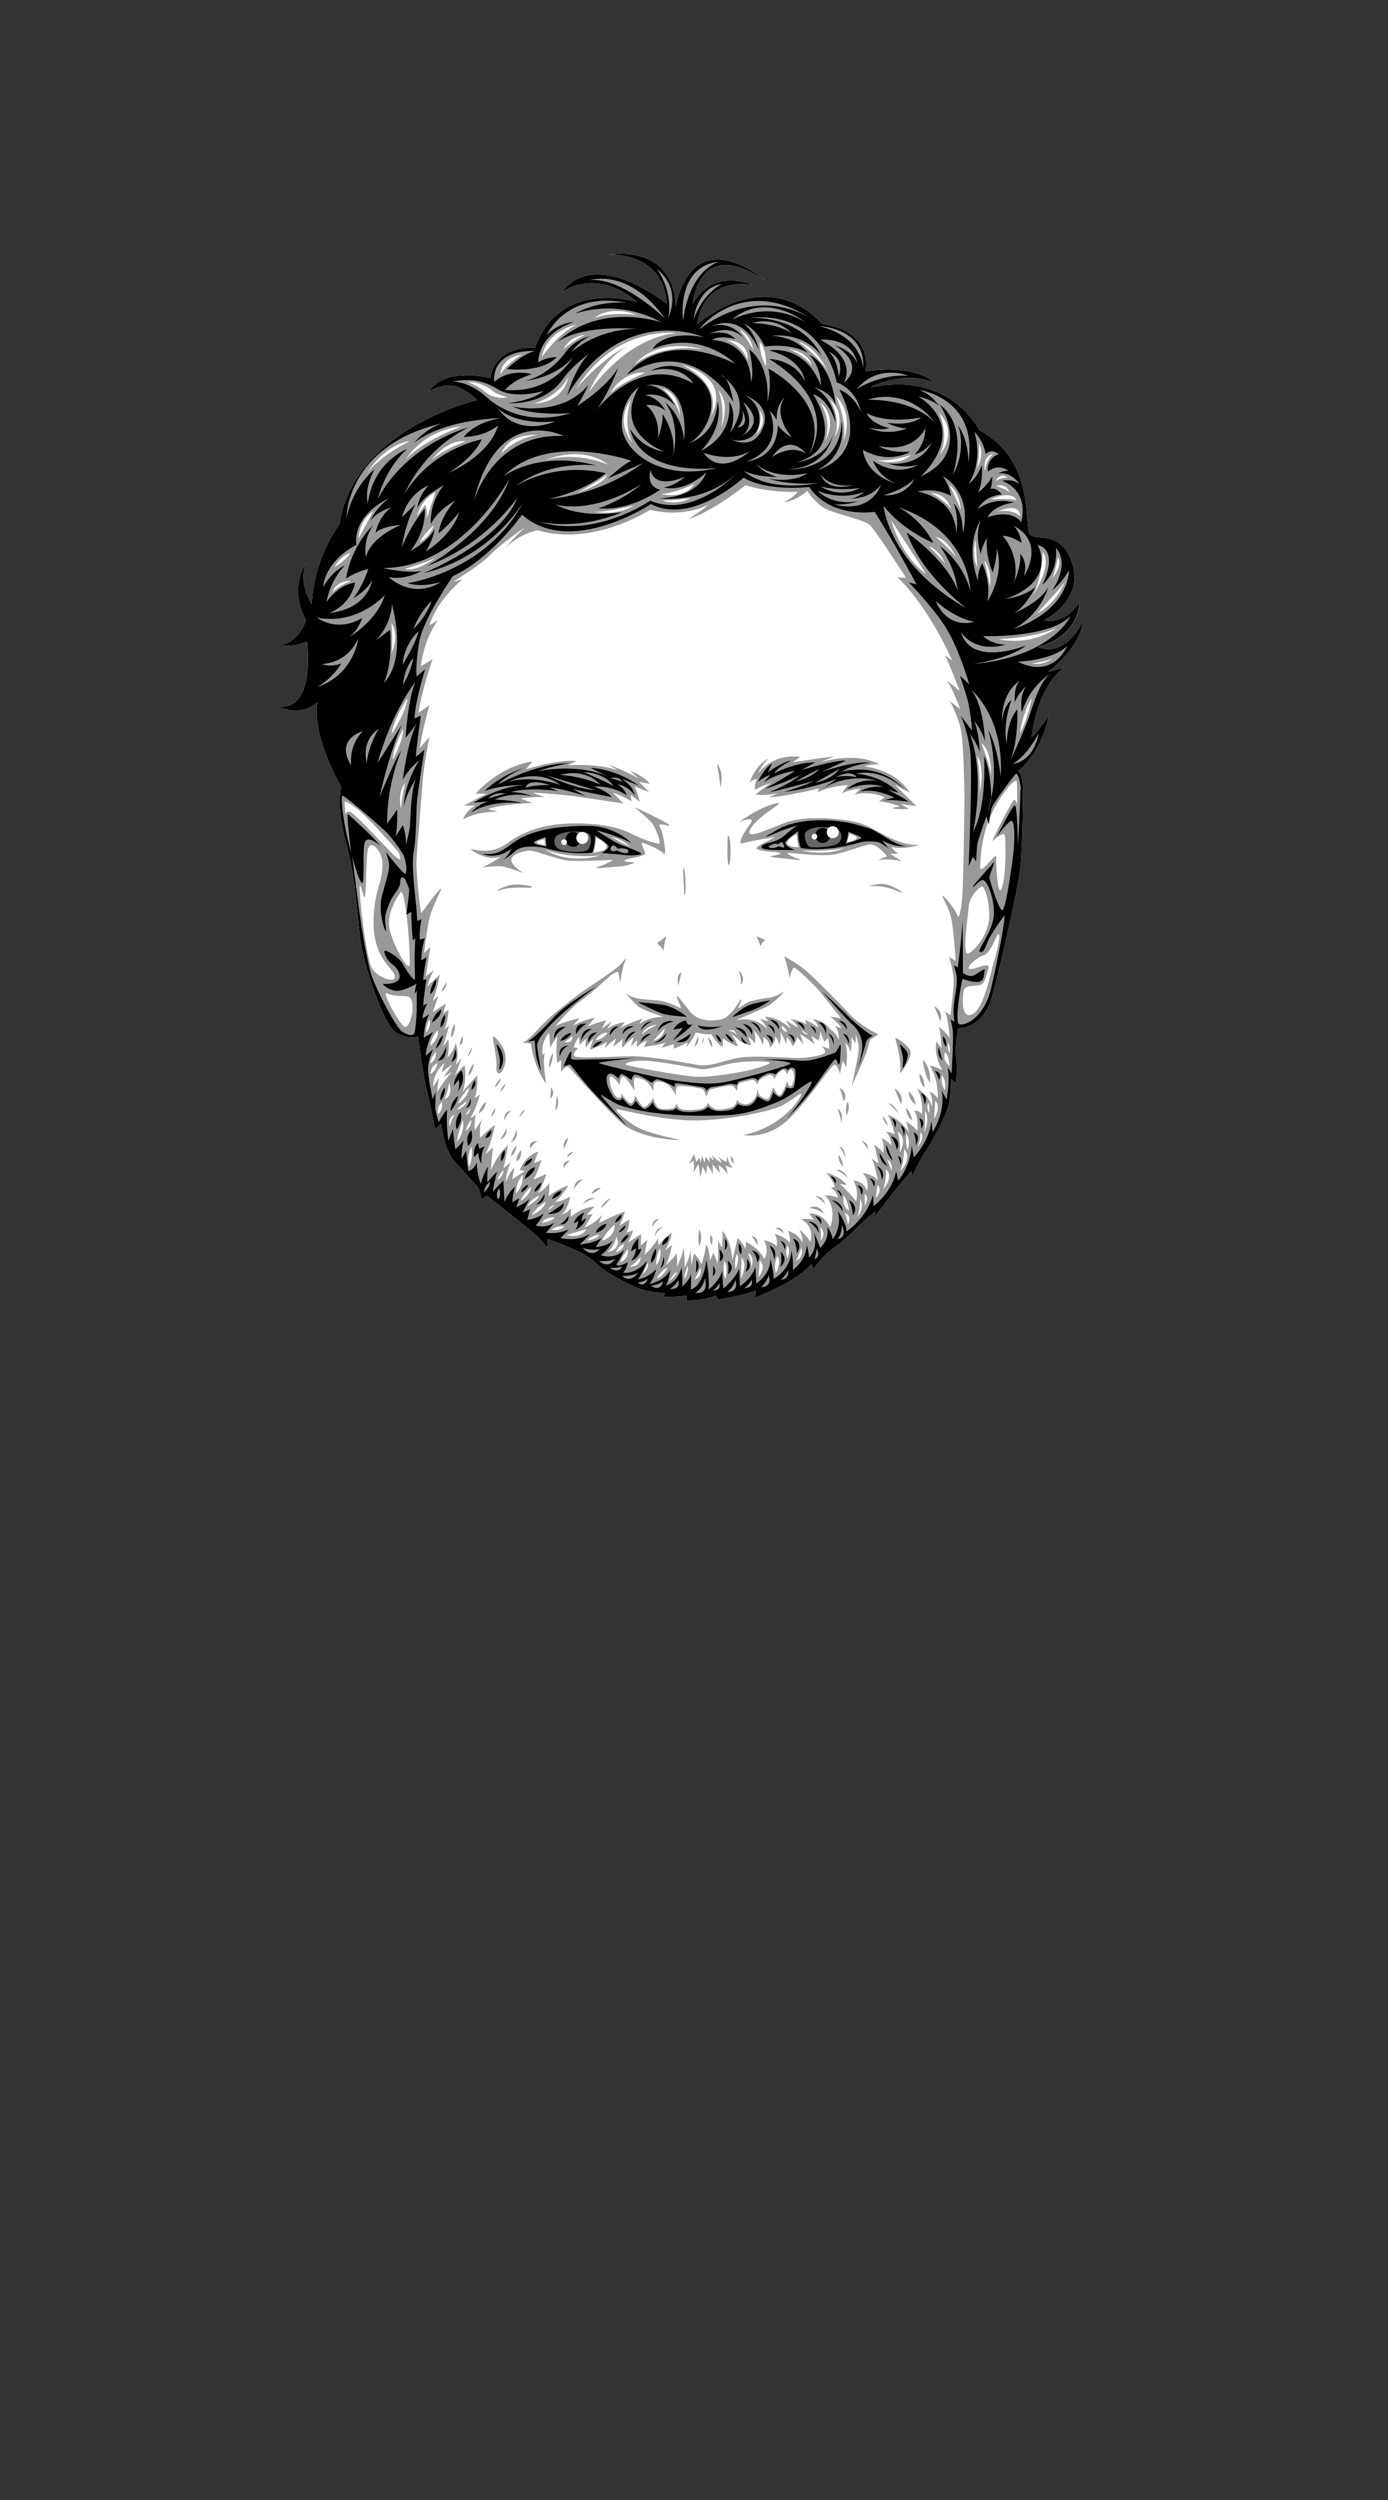
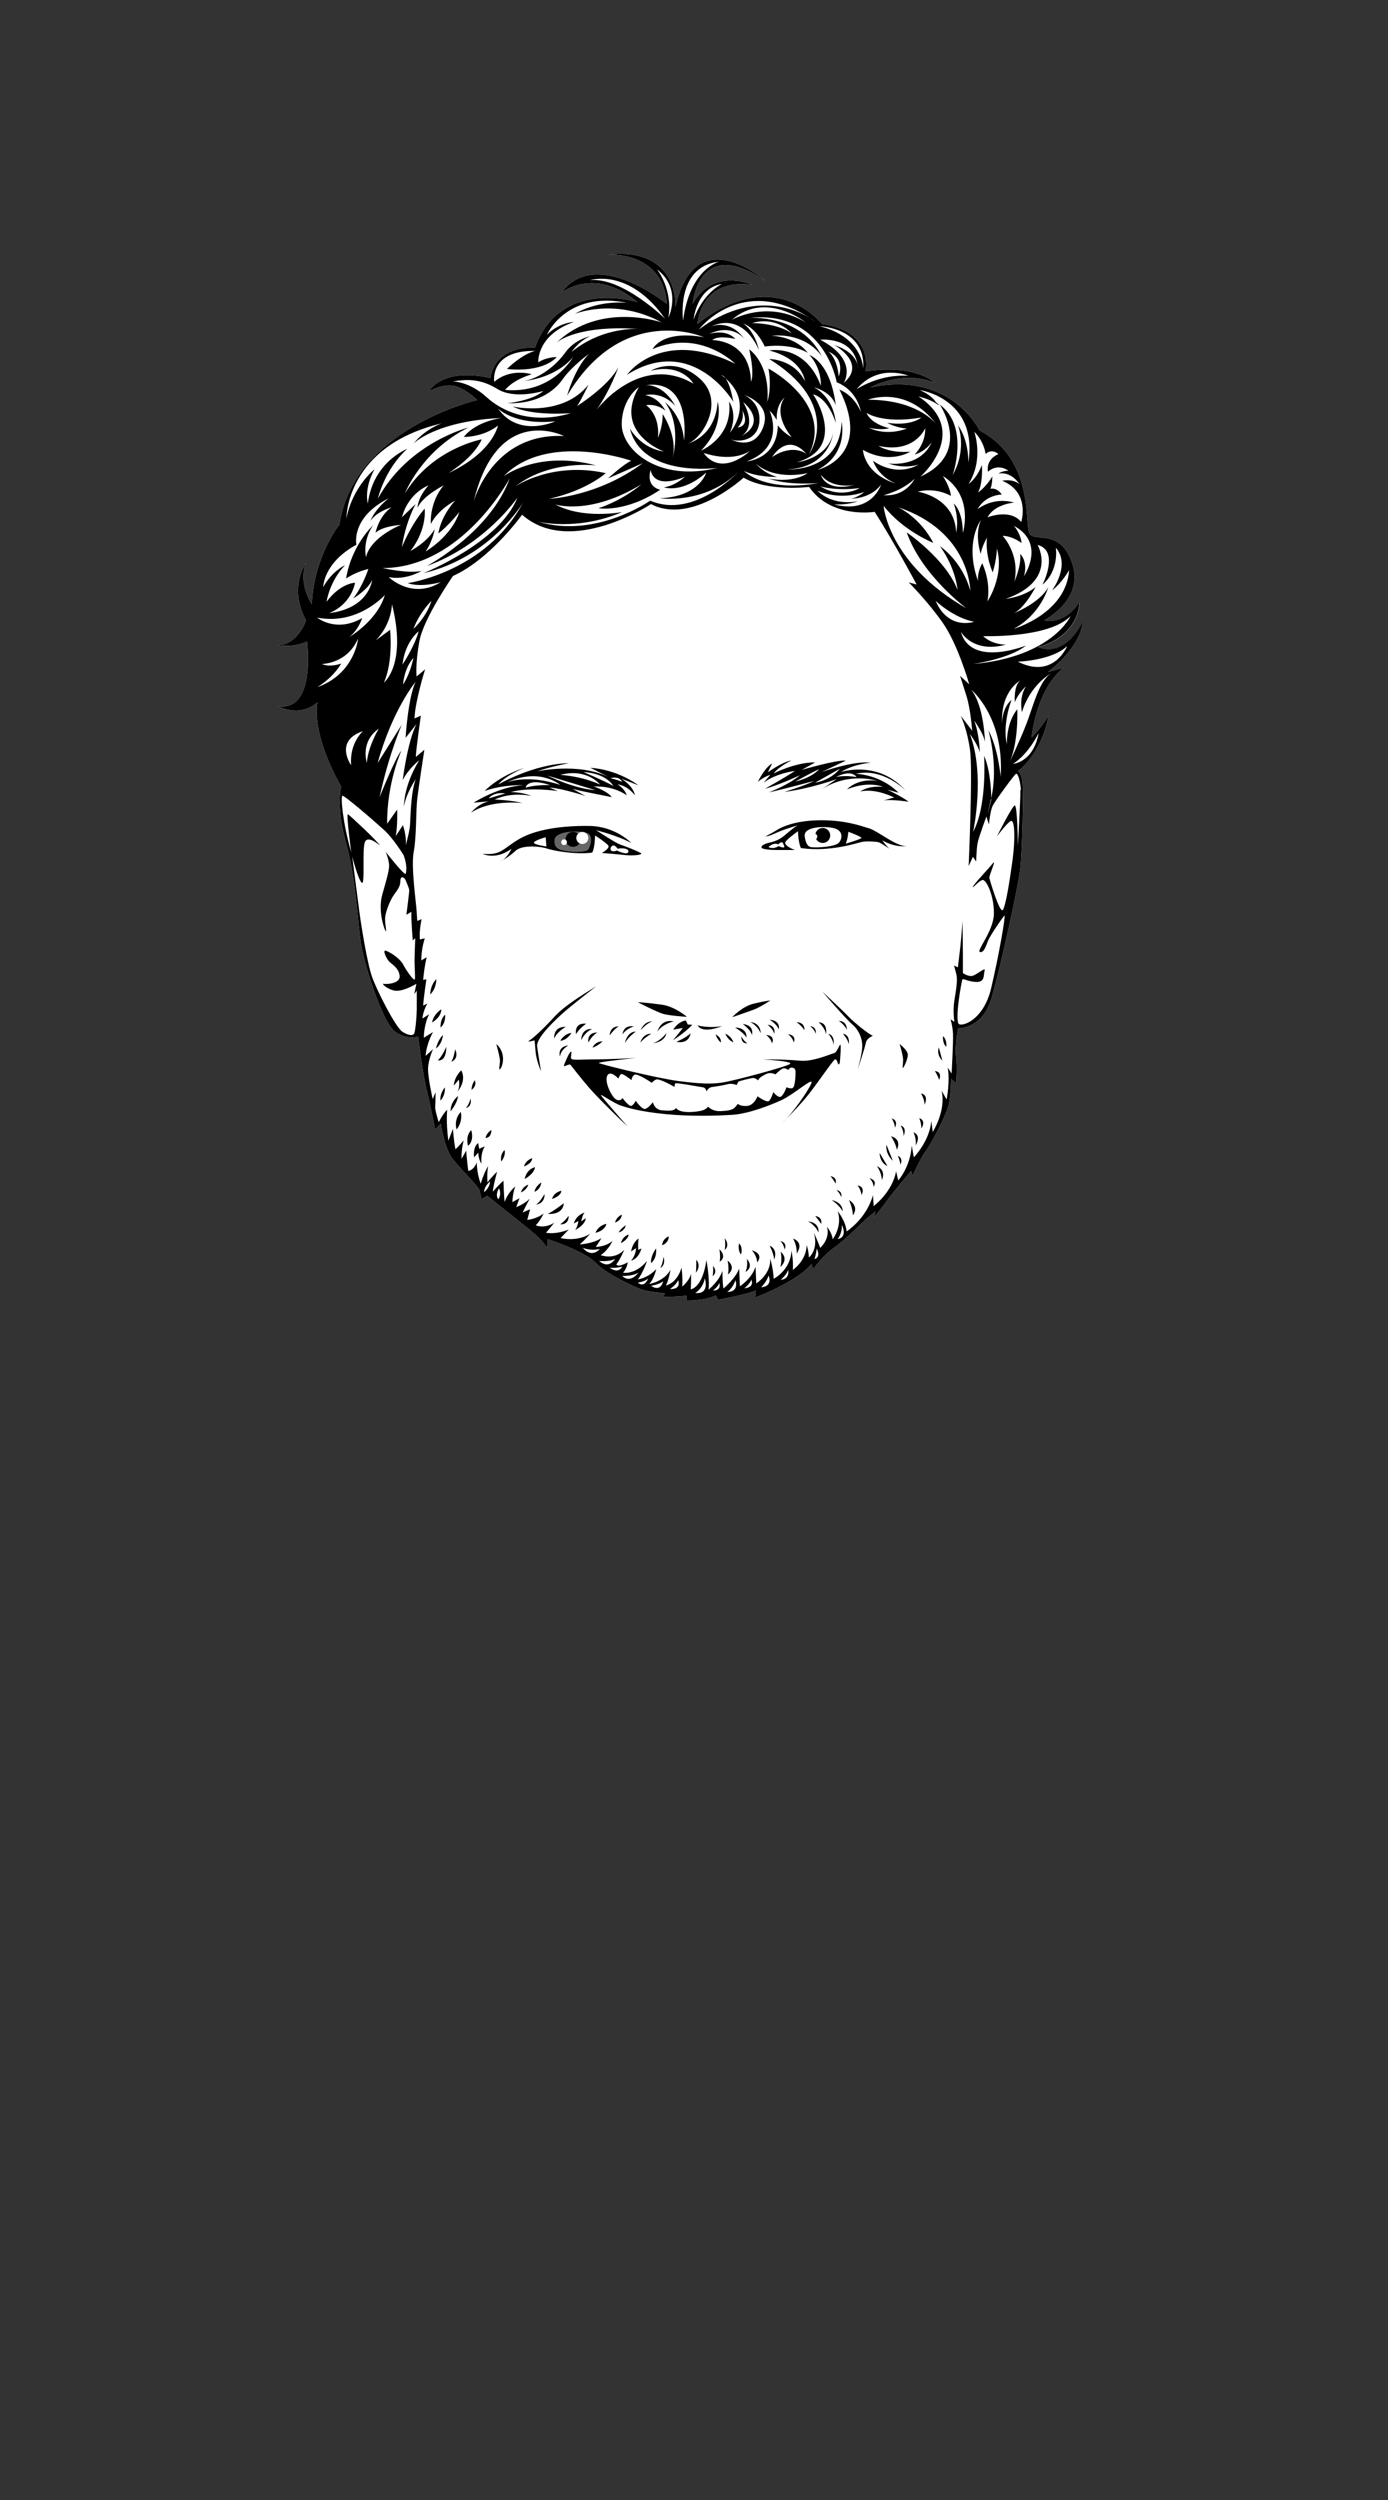
<svg xmlns="http://www.w3.org/2000/svg" id="Layer_2" data-name="Layer 2" viewBox="60 0 150 270">
  <rect x="60" y="0" width="150" height="270" fill="#333333" stroke="none" />
  <defs>
    <style>
      .cls-1 {
        fill: none;
      }

      .cls-2 {
        fill: #fff;
      }

      .cls-3 {
        fill: #666;
      }

      .cls-4 {
        fill: #999;
      }
    </style>
  </defs>
  <g id="head-bounds">
    <rect class="cls-1" width="270" height="270" />
  </g>
  <g id="face-paths">
    <g id="shoogs-narelle">
      <path class="cls-2" d="M172.82,67s4.31-2.16,3.08-6.06c-1.23-3.9-4-2.36-4.62-3.28-.62-.92.62-8-5.44-11.19,0,0-3.08-6.47-11.8-4.62,0,0,3.49-1.95,6.98-.51,0,0-2.05-2.05-7.49-1.23,0,0,1.03-4.31-4.72-5.13,0,0-5.03-6.57-13.44,0,0,0,.31-5.03,5.95-4.21,0,0-4.21-1.95-6.47,2.05,0,0,.62-7.49,7.9-2.46,0,0-7.59-6.77-9.75,2.77,0,0,.41-6.47-7.29-5.64,0,0,5.95-.41,6.36,5.34,0,0-7.7-6.26-11.39-1.23,0,0,3.59-2.87,8.21,1.03,0,0-8.31-2.67-11.08,4.93,0,0-4.21-.41-4.82,3.28,0,0-4.72-1.33-6.67,1.44,0,0,1.74-1.03,3.08-.51,1.33.51,2.16,1.44,2.16,1.44,0,0-13.34,3.08-14.88,13.44,0,0-2.77,3.49-2.98,8.62,0,0-1.54-2.26-.62-4.52,0,0-1.95,2.67,0,6.26,0,0-.92,2.67-3.08,2.67,0,0,1.74.31,3.18-.41,0,0,1.03,7.7-3.18,6.98,0,0,2.36,1.33,4.31-.41,0,0-.82,3.08,2.57,9.13,0,0-.62,1.95.51,6.05,1.13,4.1,1.23,8.52,1.64,10.98.41,2.46,2.36,8.52,3.69,9.44,1.33.92,2.46.51,2.46.51,0,0,.54,4.26.92,5.72.38,1.46.92,4.31.92,4.31l.62-.62s.38,2.69,1.31,3.85c.92,1.15,2.69,2.85,2.85,3.31.15.46.23,1,.23,1l.62-.38s2.92,2.31,4.62,3.69c1.69,1.39,1.85,2,1.85,2l.08-1s4,1.31,5.16,2.54c1.15,1.23,4.08,2.54,4.85,2.85.77.31,2.69.46,2.69.46l-.31.38s1.85,0,2.62-.15v.54s1.77.08,3.16-.54l.23.46s3.08-.54,4.08-1l-.08.77s4.54-1.69,6.08-3.62l.23.54s.92-1.39,2.23-2.31c1.31-.92,3.31-3,3.62-3.23.31-.23.85-.69.85-.69l-.15.62s.85-1,1.39-1.77c.54-.77,2.62-3.23,2.62-3.23l.15.54s.85-1.92,1.39-2.62c.54-.69,2.31-4,2.54-5.16.23-1.15.23-2.69.23-2.69l.54.46s.15-1.62,0-2.85c-.15-1.23.23-3.08.23-3.08,0,0,2.62.15,3.62-3.31,1-3.46,2.85-11.93,3.08-13.85s.38-8.62.23-9.54c-.15-.92-.46-1.08-.46-1.08,0,0,2.46-1.69,3.31-6,0,0-.77,1.31-1.85,2.39,0,0,.46-5.16,3.46-7.54l-1.69.46s3.39-2.46,3.77-5.39c0,0-1.77,3.93-4.85,2.69,0,0,4.16-.77,4.54-4.85,0,0-1.44,2.49-3.87,1.98Z" />
-       <path class="cls-4" d="M150.37,126.33s.85.42,1.23.92c0,0-.35-1-1.23-.92ZM148.14,129.18s.73.46,1.04.89c0,0-.15-.89-1.04-.89ZM151.49,120.48s.46-.85.12-1.5c0,0-.31.54-.12,1.5ZM150.68,123.79s.5.58.62,1.19c0,0,.15-.89-.62-1.19ZM151.14,125.98s-.08-.77-.54-1.27c0,0-.04.85.54,1.27ZM150.72,117.48s.38.85.42,1.5c0,0,.69-.85-.42-1.5ZM147.44,130.45s1.04.15,1.58.62c0,0-.38-1.12-1.58-.62ZM153.1,123.21s.58.62.73.96c0,0,.08-.73-.73-.96ZM127.57,107.22c-.08-.1-.14-.17-.14-.17.04.06.09.12.14.17ZM177,67.18s-1.77,3.93-4.85,2.69c0,0,4.16-.77,4.54-4.85,0,0-1.44,2.49-3.87,1.98,0,0,4.31-2.16,3.08-6.06-1.23-3.9-4-2.36-4.62-3.28-.62-.92.62-8-5.44-11.19,0,0-3.08-6.47-11.8-4.62,0,0,3.49-1.95,6.98-.51,0,0-2.05-2.05-7.49-1.23,0,0,1.03-4.31-4.72-5.13,0,0-5.03-6.57-13.44,0,0,0,.31-5.03,5.95-4.21,0,0-4.21-1.95-6.47,2.05,0,0,.62-7.49,7.9-2.46,0,0-7.59-6.77-9.75,2.77,0,0,.41-6.47-7.29-5.64,0,0,5.95-.41,6.36,5.34,0,0-7.7-6.26-11.39-1.23,0,0,3.59-2.87,8.21,1.03,0,0-8.31-2.67-11.08,4.93,0,0-4.21-.41-4.82,3.28,0,0-4.72-1.33-6.67,1.44,0,0,1.74-1.03,3.08-.51,1.33.51,2.16,1.44,2.16,1.44,0,0-13.34,3.08-14.88,13.44,0,0-2.77,3.49-2.98,8.62,0,0-1.54-2.26-.62-4.52,0,0-1.95,2.67,0,6.26,0,0-.92,2.67-3.08,2.67,0,0,1.74.31,3.18-.41,0,0,1.03,7.7-3.18,6.98,0,0,2.36,1.33,4.31-.41,0,0-.82,3.08,2.57,9.13,0,0-.62,1.95.51,6.05,1.13,4.1,1.23,8.52,1.64,10.98.41,2.46,2.36,8.52,3.69,9.44,1.33.92,2.46.51,2.46.51,0,0,.54,4.26.92,5.72.38,1.46.92,4.31.92,4.31l.62-.62s.38,2.69,1.31,3.85c.92,1.15,2.69,2.85,2.85,3.31.15.46.23,1,.23,1l.62-.38s2.92,2.31,4.62,3.69c1.69,1.39,1.85,2,1.85,2l.08-1s4,1.31,5.16,2.54c1.15,1.23,4.08,2.54,4.85,2.85.77.31,2.69.46,2.69.46l-.31.38s1.85,0,2.62-.15v.54s1.77.08,3.16-.54l.23.46s3.08-.54,4.08-1l-.08.77s4.54-1.69,6.08-3.62l.23.54s.92-1.39,2.23-2.31c1.31-.92,3.31-3,3.62-3.23.31-.23.85-.69.85-.69l-.15.62s.85-1,1.39-1.77c.54-.77,2.62-3.23,2.62-3.23l.15.54s.85-1.92,1.39-2.62c.54-.69,2.31-4,2.54-5.16.23-1.15.23-2.69.23-2.69l.54.46s.15-1.62,0-2.85c-.15-1.23.23-3.08.23-3.08,0,0,2.62.15,3.62-3.31,1-3.46,2.85-11.93,3.08-13.85s.38-8.62.23-9.54c-.15-.92-.46-1.08-.46-1.08,0,0,2.46-1.69,3.31-6,0,0-.77,1.31-1.85,2.39,0,0,.46-5.16,3.46-7.54l-1.69.46s3.39-2.46,3.77-5.39ZM175.08,62.83s-.81,2.27-3.04,3.46c0,0,2.73-2.92,3.04-3.46ZM174.34,60.14c.54,1-.62,2.31-.62,2.31.35-.81.62-2.31.62-2.31ZM172.69,59.6c1.12,1.46-1.04,4.66-1.04,4.66,1-1.96,1.04-4.66,1.04-4.66ZM170.23,55.75c-.92-.89-2.5-.5-2.5-.5,2.69-1.08,2.5.5,2.5.5ZM169.84,54.02c-.85-.23-2.81-.08-2.81-.08,2.42-1.08,2.81.08,2.81.08ZM168.92,51.59c-.73-.08-1.31.38-1.31.38.46-1.04,1.31-.38,1.31-.38ZM169.07,53.17c-.42-.42-1.46-.69-1.46-.69,1.27-.31,1.46.69,1.46.69ZM167.34,49.01s-.81.69-.89,1.89c0,0-.38-1.65.89-1.89ZM166.99,63.37c-.15-1-.62-2.85-.62-2.85.89,1.08.62,2.85.62,2.85ZM167.11,83.73c-.15-1.15-1.04-3.43-1.04-3.43,1.12.73,1.04,3.43,1.04,3.43ZM165.61,81.65c.92,1.27.23,4.16.23,4.16.15-1.58-.23-4.16-.23-4.16ZM165.8,47.86c.69,1.42-.27,2.77-.27,2.77.35-.96.27-2.77.27-2.77ZM165.42,58.25l.19,3c-.62-1.19-.19-3-.19-3ZM164.71,97.84c.1-1.23,1.33-2.1,1.33-2.1.1-.26.77.72.87,2.87.1,2.16-1.54,4.05-2.26,4.36-.72.31-.05-3.9.05-5.13ZM163.84,55.06c-.35-.85-1.23-2.66-1.23-2.66,1.08.65,1.23,2.66,1.23,2.66ZM161.53,49.17c1.15-2.12-.04-4.58-.04-4.58,2.16,2.23.04,4.58.04,4.58ZM162.8,54.98c-.77-1.04-2.19-1.73-2.19-1.73,1.77.04,2.19,1.73,2.19,1.73ZM163.34,60.21c-.69-1-2.23-2.23-2.23-2.23,1.39.31,2.23,2.23,2.23,2.23ZM162.18,60.94c-.5-.73-1.81-1.92-1.81-1.92,1.12.27,1.81,1.92,1.81,1.92ZM154.76,49.67c1.35.27,3.73-.54,3.73-.54-1.58,1.39-3.88.51-3.73.54ZM160.07,61.98c-2.77-1.96-3.77-5.81-3.77-5.81l3.77,5.81ZM151.14,47.74c.5-2.23-.81-4.96-.81-4.96,2.04,1.89.81,4.96.81,4.96ZM150.22,47.2c.73-2.35-.62-4.12-.62-4.12,2.12,1.77.62,4.12.62,4.12ZM148.6,43.43c2.08,1.73.58,4.19.58,4.19.81-2.35-.58-4.19-.58-4.19ZM149.41,40.01c-1.04-1.58-3.12-3.12-3.12-3.12,2,.62,3.12,3.12,3.12,3.12ZM147.75,39.47c-1.08-1.35-2.58-1.77-2.58-1.77,2.23.27,2.58,1.77,2.58,1.77ZM142.09,36.93c.81.77.69,2.62.69,2.62-.73-1.23-.69-2.62-.69-2.62ZM142.09,44.28c1,1.46-.38,2.62-.38,2.62.77-1.31.38-2.62.38-2.62ZM141.4,37.85c-.31-.81-1.46-2.23-1.46-2.23,1.31.58,1.46,2.23,1.46,2.23ZM140.79,38.85c-.62-1.62-2.27-2.12-2.27-2.12,2.58.15,2.27,2.12,2.27,2.12ZM137.9,46.24c.54-2-.23-4.04-.23-4.04,1.35,1.5.23,4.04.23,4.04ZM136.86,44.93c1.15-3.81-3.23-5.54-3.23-5.54,5.7,1.5,3.23,5.54,3.23,5.54ZM131.43,53.36c1.62-.12,3.58-1.08,3.58-1.08-1.08,1.73-3.58,1.08-3.58,1.08ZM134.67,53.79s-1.5.85-3.12.27c0,0,2.15-.08,3.12-.27ZM131.59,41.97c1.85.42,1.92,2.92,1.92,2.92-.58-1.96-1.92-2.92-1.92-2.92ZM135.98,37.74s-4.35-.81-7.39,1.62c0,0,2.19-3,7.39-1.62ZM125.62,51.28c-.38,1.08-3.27,1.92-3.27,1.92,1.27-.54,3.27-1.92,3.27-1.92ZM118.93,49.71s3.81-1.77,6.85.5c0,0-3.35-1.54-6.85-.5ZM124.06,55.24c1.2.19,4.42-.65,4.42-.65-1.64,1.08-3.81.77-4.42.65-.06,0-.11-.02-.16-.03,0,0,.06.01.16.03ZM128.36,47.82s-2.04-2.12-.15-4.7c0,0-1.04,2.5.15,4.7ZM125.97,42.47s1.12-2.35,3.77-2.23c0,0-2.66,1.12-3.77,2.23ZM128.86,34s-3-.35-4.62.35c0,0,1.5-1.46,4.62-.35ZM133.09,35.97c-5.73.58-9.47,6.43-9.47,6.43,1.62-3.73,4.16-5,4.16-5-2.62,1.19-5.46,4.5-5.46,4.5,4.27-6.81,10.78-5.93,10.78-5.93ZM120.89,37.74s.62-1.42,2.31-1.58c0,0-1.58.85-2.31,1.58ZM122.35,35.04c-2.04.96-3.81,3.54-3.81,3.54.58-2.96,3.81-3.54,3.81-3.54ZM121.43,40.7s-.42,2.77-3.77,2.89c0,0,2.66-.65,3.77-2.89ZM118.16,46.97s-2.19.19-3.93,1.96c0,0,.5-2.08,3.93-1.96ZM116.43,38.28s-1.58.89-2.35,2.16c0,0,0-1.81,2.35-2.16ZM110.54,41.28c1.04-.12,2.27.54,2.73.96.46.42,1.62.65,1.62.65-.58.15-1.69.12-2.54-.62-.85-.73-1.81-1-1.81-1ZM110.31,47.67s-2.39.85-3.69,2.04c0,0,1.69-2.31,3.69-2.04ZM102.3,67.25c.92,1.54,0,3.31,0,3.31.19-1.19,0-3.31,0-3.31ZM104.03,75.41c-.12,1.54-1.73,3.89-1.73,3.89.31-1.81,1.73-3.89,1.73-3.89ZM103.57,78.72c.04,1.27-1.15,3.35-1.15,3.35.12-1.46,1.15-3.35,1.15-3.35ZM103.8,84.53s-.42,1.65-.46,2.81c0,0-.46-1.65.46-2.81ZM104.26,104.2c-.15.82-1.74-2.05-2.16-3.85-.41-1.8,1.08-3.8,1.08-3.8.62-1.64,1.23,6.82,1.08,7.65ZM103.76,61.44s2.62-.77,3.39-1.27c0,0-2.04,1.65-3.39,1.27ZM106.07,56.17c.19-1.04-.12-1.65-.12-1.65l-.89,1.23c.58-2.04,2-2.58,2-2.58l-1,3ZM106.88,56.75s-.38,1.23-1.54,1.81c0,0,.77-1.27,1.54-1.81ZM109.92,46.05s-4.04,1.39-6.04,3.54c0,0,1.81-3.12,6.04-3.54ZM104.3,47.63s-3.12,1.5-4.66,3.5c0,0,1.81-3.08,4.66-3.5ZM100.34,55.21l-1.58,2.92c.08-2.04,1.58-2.92,1.58-2.92ZM97.84,59.71c-.23.65-1.69,1.54-1.69,1.54.58-1.15,1.69-1.54,1.69-1.54ZM95.91,64.02s.35-1.35,2.04-1.27c0,0-1.46.5-2.04,1.27ZM97.34,87.98s-.1-1.03-.1-1.28.36-.1,1.44.72c1.08.82,4.36,4.57,4.36,4.57.87,1.95-.98-.15-1.54-.72-.56-.56-2.77-2.98-3.44-3.44-.67-.46-.72.15-.72.15ZM100.31,104.76c-.77-.92-1.54-8.57-1.44-9.03.1-.46.31.92.51,1.18.21.26.15-3.9.36-5.08.21-1.18,1.18-.26,1.49.72.31.98-.15,2.67-.15,2.67,0,0-1.03,2.87-.62,5.75.41,2.87,2.1,3.69,2.21,4.46.1.77-1.59.26-2.36-.67ZM103.8,110.92c-.46.05-2.72-4.05-1.95-3.64.77.41,1.69.21,2.26.36.56.15.46,1.23.46,1.23.1.46-.31,2-.77,2.05ZM106.07,111.51c-.08-.65.31-1.39.31-1.39.31.62-.31,1.39-.31,1.39ZM107.11,113.59c.08.96-.62,1.27-.62,1.27.04-.62.62-1.27.62-1.27ZM106.5,112.97c.12-1.08.81-1.69.81-1.69.19.89-.81,1.69-.81,1.69ZM107.27,114.82c-.15.96-.77,1.15-.77,1.15.08-.92.77-1.15.77-1.15ZM106.8,117.4c0-1.62,1.23-2.58,1.23-2.58-.15.35-.31,1.04-.31,1.04.38-.38,1.15-.89,1.15-.89l-.96,1.39c.38-.31.96-.58.96-.58-.62.5-1.62,2.16-1.62,2.16.04-.69.19-1.54.19-1.54l-.65,1ZM107.34,120.32c-.15-.89.42-1.31.42-1.31.15.92-.42,1.31-.42,1.31ZM108.04,118.71c.38-.81.5-1.81.5-1.81.5,1.54-.5,1.81-.5,1.81ZM108.61,121.71s-.31-1.04.54-1.31c0,0-.42.5-.54,1.31ZM109.38,123.33c.08-.89.65-2.35.65-2.35.23,1.35-.65,2.35-.65,2.35ZM109.38,119.86c.23-.35,1.04-.92,1.04-.92-.08.62-1.04.92-1.04.92ZM109.5,119.21c.15-.62,1.19-1.77,1.19-1.77-.04,1.04-1.19,1.77-1.19,1.77ZM110.85,119.67c-.12.62-.5.77-.5.77.08-.35.5-.77.5-.77ZM110.35,122.13c.12-.73.58-1.19.58-1.19.04.81-.58,1.19-.58,1.19ZM110.69,126.02c-.27-1.19.23-2.15.23-2.15.31,1.04-.23,2.15-.23,2.15ZM113.77,127.44c.12-.62.65-1.04.65-1.04-.04.65-.65,1.04-.65,1.04ZM116.27,129.71c.31-.89,1.15-1.54,1.15-1.54-.15.96-1.15,1.54-1.15,1.54ZM115.77,128.91c0-1.35.73-2.04.73-2.04.08,1.23-.73,2.04-.73,2.04ZM117,130.29c.38-.85,1.27-1.15,1.27-1.15-.19.54-1.27,1.15-1.27,1.15ZM117.46,131.22c.46-.81,1.5-1.42,1.5-1.42-.19.96-1.5,1.42-1.5,1.42ZM118.54,132.06c.46-.69,1.39-.58,1.39-.58-.35.5-1.39.58-1.39.58ZM119.24,130.72s.15-.5.73-.58l-.73.58ZM119.58,132.83c.62-.5,1.42-.38,1.42-.38-.42.54-1.42.38-1.42.38ZM121.24,133.37l2.15-.62c-.73,1.12-2.15.62-2.15.62ZM123.47,133.99c.42-.58,1.31-.65,1.31-.65-.27.5-1.31.65-1.31.65ZM125.66,135.22c.73-.58.96-1.65.96-1.65.65,1.39-.96,1.65-.96,1.65ZM125.08,133.99c.31-.89,1.35-1.73,1.35-1.73.04,1.39-1.35,1.73-1.35,1.73ZM127.43,134.37s-.04.65-.85.85c0,0,.27-.73.85-.85ZM127.05,136.3c.15-.62.81-1.39.81-1.39.12,1.15-.81,1.39-.81,1.39ZM128.01,136.8c.73-.35,1.23-1.08,1.23-1.08,0,1.19-1.23,1.08-1.23,1.08ZM129.39,137.64c.35-.54.62-1.27.62-1.27.15.73-.62,1.27-.62,1.27ZM130.9,136.64c0-1.04.42-1.81.42-1.81.27,1.15-.42,1.81-.42,1.81ZM130.97,138.07s.58-1,1.15-1.15c0,0-.31.85-1.15,1.15ZM132.36,138.34s.38-.85.81-.96c0,0-.27.62-.81.96ZM133.97,138.1c-.04-.5.35-1.42.35-1.42.12.92-.35,1.42-.35,1.42ZM135.05,138.18c.31-.42.65-1.27.65-1.27.19,1.12-.65,1.27-.65,1.27ZM138.4,138.14c-.38-.85-.12-1.96-.12-1.96.46.62.12,1.96.12,1.96ZM139.48,137.07c-.15-1.12.15-1.65.15-1.65.38.62-.15,1.65-.15,1.65ZM140.09,138.07l.04-2.23c.73.62-.04,2.23-.04,2.23ZM141.21,136.99c.04-.69-.38-1.65-.38-1.65.81.35.38,1.65.38,1.65ZM141.98,137.91l.12-1.81c.81.77-.12,1.81-.12,1.81ZM143.83,137.49c-.27-.96.19-1.85.19-1.85.5.81-.19,1.85-.19,1.85ZM145.1,135.87c-.31-.69,0-1.35,0-1.35.38.58,0,1.35,0,1.35ZM146.02,136.18c.31-.54.58-1.46.58-1.46.35,1.08-.58,1.46-.58,1.46ZM148.68,134.02c.12-.62-.04-1.5-.04-1.5.77.62.04,1.5.04,1.5ZM151.64,132.25c-.08-.62-.35-1.23-.35-1.23.85.23.35,1.23.35,1.23ZM151.18,129.1c.42.54.58,1.65.58,1.65-.85-.46-.58-1.65-.58-1.65ZM152.64,131.45c.35-.77.31-2,.31-2,.58,1.08-.31,2-.31,2ZM153.45,130.25v-1.31c.58.46,0,1.31,0,1.31ZM154.64,129.41l.19-1.46c.62.65-.19,1.46-.19,1.46ZM155.45,128.44c.42-1.27.27-2.15.27-2.15,1,.73-.27,2.15-.27,2.15ZM156.37,126.44l-.5-1.23c.65.35.5,1.23.5,1.23ZM156.99,122.21c1.19.81.23,2.27.23,2.27.19-1.08-.23-2.27-.23-2.27ZM157.26,126.52c.42-.81.46-2.42.46-2.42.96,1.08-.46,2.42-.46,2.42ZM158.1,124.21s-.31-.73-.15-1.81c0,0,.5.69.15,1.81ZM159.14,123.9c.38-.77.31-1.62.31-1.62.65.54-.31,1.62-.31,1.62ZM159.87,122.33c.15-.92.08-2.35.08-2.35.65.85-.08,2.35-.08,2.35ZM160.41,120.21c-.31-.5-.12-1.15-.12-1.15.27.38.12,1.15.12,1.15ZM160.95,120.86l.12-2c.69.73-.12,2-.12,2ZM162.11,117.75c-.54-.89-.31-1.62-.31-1.62.5.58.31,1.62.31,1.62ZM162.15,113.63c.46.5.46,1.5.46,1.5-.89-.69-.46-1.5-.46-1.5ZM162.65,113.71c-.35-.46-.19-1.08-.19-1.08.23.27.19,1.08.19,1.08ZM163.43,98.81c-.15-.56-1.28-1.9-1.54-2.05-.26-.15.36.67.77,1.9.41,1.23.62,5.13.62,5.13l-.72-.46s.51,1.64.51,2.57-.35,3.73-.35,3.73l-.58-.38c.35.81.5,2.89.5,2.89-.23-.5-1.15-1.23-1.15-1.23.15.62.27,2.27.27,2.27l-.58-.69c-.27,1.73.69,3.12.69,3.12-.62-.38-1.39-.54-1.39-.54,1.04,1.77.85,3.54.85,3.54-.38-.58-.92-.73-.92-.73.46.62.31,1.62.31,1.62-.46-1.39-1.62-1.92-1.62-1.92.69,1,.54,2.77.54,2.77-.35-.5-.85-.38-.85-.38.5.58.35,2.16.35,2.16-.42-.54-1.19-1-1.19-1l.27,1.15c-1.04-1.54-2.27-1.89-2.27-1.89.46.73.73,2.15.73,2.15-.35-.27-.92-.31-.92-.31.5.46.58,1.46.58,1.46-.27-.35-1.08-.81-1.08-.81.38.77.19,1.65.19,1.65-.27-.42-.96-.92-.96-.92l.46,2.04-.77-.54c.42.73.69,2.42.69,2.42-.46-.73-1.65-.85-1.65-.85.77.69.5,1.92.5,1.92-.54-1.19-1.5-1.08-1.5-1.08.65,1.08.31,2.23.31,2.23-.69-.92-1.77-1.89-1.77-1.89l.73.12c-.58-.89-2.23-1.35-2.23-1.35.69.69.96,1.54.96,1.54l-.42.12c.77.5.73,1.08.73,1.08-.5-.31-1.39-.27-1.39-.27,1.42,1.42.58,3.43.58,3.43-.92-1.69-2.27-1.46-2.27-1.46l.58.73c-.54-.27-1.46-.12-1.46-.12,1.58.85,1,2.46,1,2.46-.38-.73-1.19-1.35-1.19-1.35.38.69.35,1.39.35,1.39-.54-1.04-1.58-1.23-1.58-1.23.31.65.19,1.23.19,1.23-.62-.69-1.65-.92-1.65-.92.42.5.23,1.35.23,1.35-.54-.58-1.35-.65-1.35-.65.65,1.23,0,2,0,2-.46-1.12-1.96-1.85-1.96-1.85l-.04.81c-.19-.54-.85-1.23-.85-1.23l-.58,2.42c-.12-2.23-1.08-3.19-1.08-3.19.08.69-.04,1.85-.04,1.85l-.46-.85c.12.81,0,2.54,0,2.54l-.46-1.19-.38.92c-.04-1.42-.42-1.81-.42-1.81-.08,1-.5,2.16-.5,2.16-.38-.85-.81-1.15-.81-1.15l-.27,1.23-.08-1.58c-.15.96-.65,1.85-.65,1.85.04-1.04-.12-2.12-.12-2.12-.23,1.31-.77,2.08-.77,2.08.19-.58,0-1.5,0-1.5-.35.65-1.12,1.27-1.12,1.27.42-1,.65-2.16.65-2.16l-.77.58c.5-.69.77-1.92.77-1.92-.62.31-1.46,1.39-1.46,1.39l-.08-.77c-.31.73-1.42,1.77-1.42,1.77.12-.85.31-1.62.31-1.62l-.73.62.04-1.23c-.69.42-1.42.92-1.42.92.38-.69.54-1.31.54-1.31l-.77.23c.42-.46.35-1.42.35-1.42l-1.08.69c.35-.54.62-1.54.62-1.54-.69.19-2.81,1.23-2.81,1.23l.35-.89c-.81,1-1.92,1.39-1.92,1.39.5-.77.89-1.46.89-1.46l-.62.08c.31-.38.81-.89.81-.89-1.5.12-2.54,1.12-2.54,1.12v-.89c-.54.54-.96.62-.96.62.69-.62.89-1.96.89-1.96-.81.58-1.62.62-1.62.62.62-.5,1.42-1.77,1.42-1.77-.85.15-2.15,1.15-2.15,1.15.15-.54.08-1.46.08-1.46-.35.65-1.19,1.12-1.19,1.12.54-.89.89-2.08.89-2.08l-1.42.62c.46-.69.89-2.12.89-2.12l-.81.35.46-1.27c-1.54.54-2,2-2,2l.54.12-1.35.89.23-1.27c-.58.54-.92,1.58-.92,1.58,0-.96.5-2.12.5-2.12l-.77.62c.23-.81.5-2.5.5-2.5-1.08.89-1.85,2.69-1.85,2.69.04-.96.23-2.46.23-2.46l-.85.77c.85-1.54,1.04-3.19,1.04-3.19-.54.38-1.58,1.39-1.58,1.39-.13-1.34.2-1.98.29-2.12l-.86,1.31c-.12-.96.12-1.69.12-1.69l-.62.42c.69-1.19,1.04-2.58,1.04-2.58l-.54.38c.38-1.27.23-2.46.23-2.46l-1.58,1.81c.54-1.31.23-2.92.23-2.92l-1.04,1.08c.46-.92.69-1.85.69-1.85l-.58.77c.42-1.62-.04-2.39-.04-2.39-.15.89-.89,1.58-.89,1.58.27-1.04.12-1.96.12-1.96l-.62.77c.31-.69.69-2.27.69-2.27l-.5.46c.5-1.31.42-2.15.42-2.15l-.54.38.27-1.08-1.42.96.62-1.77-.62.54c.54-1.31.77-2.85.77-2.85l-1.35,1.27c.19-.73.69-1.73.69-1.73l-.85.65c.12-.89.5-3.16.5-3.16l-.69.63s.21-1.8.51-3.44c.31-1.64,1.8-4,1.18-3.39-.62.62-1.8,2.31-1.95,2.51-.15.21-.62-4.46-.56-5.64.05-1.18.56-6.98.67-8.62s.72-4.72.72-4.72l-1.03,1.18c.15-1.39,1.03-4.62,1.03-4.62l-1.18.82c.41-2.67,1.54-5.8,1.54-5.8l-1.28.77c.36-3.08,1.85-4.98,1.85-4.98l-.92.56c.82-2.77,3.59-4.98,3.59-4.98l-.98.26c.97-.67,2.98-1.85,4.05-2.98,1.08-1.13,3.8-2.98,3.8-2.98-1.08.87-2.21,2.31-2.21,2.31,1.54-1.59,3.44-1.9,3.44-1.9,6,1.8,12.16-2.21,12.16-2.21,3.75.92,6.31-.56,6.31-.56-.67.62-2.21,1.59-2.21,1.59,2.72-.87,6.21-3.69,6.21-3.69,2.67.87,5.64.72,5.64.72-.56.72-1.54,1.13-1.54,1.13,1.39-.15,2.57-1.23,2.57-1.23,0,0,.41.72,1.44,1.59,1.03.87,4.67,1.44,5.34,2.1.67.67,3.9,5.7,3.9,5.7l-.92-.05c3.49,3.34,5.9,8.98,5.9,8.98l-.77-.56c.41.77,1.59,3.85,1.59,3.85l-1.44-1.18c.72.97,1.49,3.13,1.49,3.13l-1.13-.87s.82,1.44,1.18,2.98c.36,1.54.41,7.7.41,7.7,0,0-.1,7.95-.21,9.95-.1,2-.41,3.08-.56,2.51ZM167.43,103.79c-.46,1.59-1.08,5.08-2.36,5.75-1.28.67-1.08-2.21-.87-2.67.21-.46.97-.36,1.59-.46.62-.1.82-1.08,1.03-1.85.21-.77-1.39.15-2,.1-.62-.05.82-1.33,1.49-1.49.67-.15,1.44-2.16,1.44-2.16.51-.56.15,1.18-.31,2.77ZM169.53,86.45c-.26.21-2.46,4.52-2.26,4.36.21-.15,1.23-1.08,1.33-.56.1.51.15,4.16-.31,5.59-.46,1.44-.67-2.41-.62-3.23.05-.82-1.85,2.21-1.74.92,0,0,0-3.18,1.28-5.75,1.28-2.57,2.62-3.8,2.67-3.39.05.41.05,2.46.05,2.46,0,0-.15-.62-.41-.41ZM167.88,69.02s3.96-.08,6.35-1.23c0,0-2.58,2.04-6.35,1.23ZM170.23,79.18s.31-2.39,1.27-3.77c0,0-.42,2.31-1.27,3.77ZM171.54,71.64s1.62-.19,2.31-.58c0,0-1.12.89-2.31.58ZM158.19,117.9s0,.92.77,1.39c0,0-.15-1.03-.77-1.39ZM152.81,88.86c-1.85-.46-5.75-.85-7.98,0-2.23.85-4.64,2.05-3.62.49,1.03-1.57,4.26-3,2.46-2.54-1.8.46-4.08,2.16-3.69,1.95.38-.21,1.72-.59,1.1.21-.62.8-1.49,2.33-.8,2.1.69-.23,3.46-.67,3.46-.67-.41.31-2.05.95-1.98,1.23.08.28,1.87.38,1.87.38,1.77.15-.28.44-.44.46-.15.03.85.21,1.41.23.56.03,2.36.33,1.74.1s-1.59-.72-1.13-.69c.46.03,3.1.33,4.46.23,1.36-.1,3.46-1.03,4.31-1.13.85-.1,1.9,1.28,1.9,1.28-.31.05-1.03.44-1.03.44,1.08-.28,2.59.08,2.59.08l-1.23-.8h.92c-.44-.21-.8-.74-.8-.74,1.44.33,3.1-.23,3.1-.23-2.67.18-4.82-1.92-6.67-2.39ZM146.08,90.06s.08.77.23,1.44c0,0-2.64.03-.23-1.44ZM146.57,91.86s3.08.15,4.67-.28c0,0-1.57.92-4.67.28ZM151.52,90.96l.28-.92c1.92.56-.28.92-.28.92ZM157.91,119.67s0,.85.65,1.35c0,0-.08-.92-.65-1.35ZM159.37,116s-.05.98.56,1.44c0,0-.05-1.23-.56-1.44ZM160.96,108.66l.67,1.64s.41-1.03-.67-1.64ZM159.73,114.46s.15,1.69.77,2.46c0,0,.15-1.64-.77-2.46ZM156.65,117.54s.62,1.39.72,1.74c0,0,.46-.98-.72-1.74ZM157.45,96.35c-.13-.21-1.26-.8-1.9-.87-.64-.08-1.8.21-1.56.23,0,0,1.05-.1,2.1.21,1.05.31,1.49.64,1.36.44ZM142.44,101.74c.12-.08.31-.19.15-.27-.15-.08-.85-.35-.85-.35,0,0,.31.58.38.92.08.35.19-.23.31-.31ZM151.83,109.55c-1.19-1.31-4.16-4.31-5.08-5-.92-.69-2-1.27-2-1.27,0,0,.31.96.42,1.46.12.5.15.92.15.92,0,0,.27-1.23.54-1.15.27.08,2.23,1.96,2.58,2.39.35.42,2.46,3.08,2.46,3.08l-1.19-.19s.89.65,1.23,1.27l-.73-.27s.46.35.46,1.5c0,0-.35-.81-.96-1.12,0,0-.5-.92-1.89-1.12,0,0,.5.38.65.96,0,0-.62-.54-1.46-.85l.12.46s-.65-.42-1.73-.58c0,0,.65.42.85.96l-1.35-.81s.38.58.58.92c0,0-1.39-1.31-2.81-1.31l.38.5-.96-.27s.65.5.81,1.15c0,0-.92-1.46-3.39-1,0,0,2.5-1.04,3.35-1.46.85-.42,1.92-1.65,1.92-1.65,0,0-1.08.65-1.65.69-.58.04-2.12.35-2.35.5-.23.15-1.04.73-1,.58.04-.15.54-1.12.27-.89-.27.23-1,2-2.31,2.19s-2.46,0-3.19-.92c-.73-.92-1.39-1.81-1.42-1.62-.04.19.62,1.35.38,1.27-.23-.08-1.31-.77-2.73-.85-1.32-.07-2.6-.18-3.21-.83.32.39,1.14,1.37,1.6,1.64.58.35,2.54,1,2.54,1,0,0-1.54-.08-2.62.77l.31-.58s-1.92.62-2.42,1.08l.54-.69s-1,.04-1.85.69c0,0,.23-.58.5-.81,0,0-.77.5-1.15.81l.5-.92s-1.42.38-2.04.69l.81-.96s-1.35.27-2.39.89l.73-.85s-1.81.42-2.62.89c0,0,1.62-1.96,2.77-2.77,1.15-.81,2.5-2.08,3-2.54.5-.46,1.04-.65,1.04-.54s.23,1.12.23,1.12c0,0,.12-1.46.5-2.27.38-.81-.35.23-.77.58-.42.35-2.27,1.65-3.19,2.23-.92.58-3.58,2.66-4.5,3.54-.92.89-1.89,2.08-2.42,2.31-.54.23.73.04.73.31s.35,2.5,1.62,4.23c0,0-.19-1.27-.23-2.04-.04-.77.08-1.27.08-1.27l-.23.19s-.23-1.42.73-2.39c0,0,0,.85.12,1.62,0,0,.27-.69.77-1.19,0,0-.27,1.19-.04,2.85l.42-.35v1.31s.58-.89.92-.46c.35.42,4.12,4.66,5.66,6,1.54,1.35,4.66,1.81,6.35,1.81,0,0-3.08-.62-4.39-1.23-1.31-.62-2.92-2.08-2.5-2.08s5.23,1.31,8.93,1.19c3.69-.12,7.27-.96,8.5-1.42,1.23-.46,2.66-1.89,2.46-1.31-.19.58-2.19,3.5-6.23,4.31,0,0,2.66.58,5.08-1.89,2.42-2.46,4.46-5.81,4.81-5.7.35.12.54,1,.54,1l.31-1.42.35.69s.31-1.65-.12-2.69c0,0,.5.46.62,1.08,0,0,.19-1.04.04-1.65,0,0,.38.42.42.69,0,0,.23-.62,0-1.15,0,0,.54,1.12.38,2.12-.15,1-.73,3.66-.73,3.66,0,0,1.04-2.31,1.46-3.31.42-1,.38-1.65.65-1.81.27-.15.77-.5.77-.5,0,0-1.89-.85-3.08-2.16ZM121.01,112.55l.85-.65c.08.85-.85.65-.85.65ZM147.33,111.63s-.38.31-.69-.46c0,0,.35.42.69.46ZM144.48,110.78c.5.27.58.69.58.69-.69-.19-.58-.69-.58-.69ZM139.59,111.7c-.38-.38-.89-.35-.89-.35.73-.35.89.35.89.35ZM131.86,111.05s-.08,1.08-1.27,1.35l1.27-1.35ZM131.01,110.66s-1.19.58-1.65,1.08c0,0,.19-.89,1.65-1.08ZM125.66,111.51s-.31.69-1.31.85c0,0,.38-.77,1.31-.85ZM145.83,116.38c-.04.33-.25,1.1-.48.94-.23-.15-.27-.62-.27-.62,0,0-.46,1.42-.77,1.58-.31.15-.75-.87-.75-.87,0,0-.27.79-.44,1.12-.17.33-.58.08-.89-.12-.31-.19-.4-.85-.4-.85,0,0-.06.56-.06.63s-.35.98-1.12,1.06c-.77.08-.98-.5-.98-.5,0,0-.1.44-.31.67-.21.23-1.39.48-1.94.38-.56-.1-.94-.71-.94-.71,0,0-.04.42-.54.62-.5.19-1.67.21-2.19.12-.52-.1-.63-.67-.63-.67,0,0-.17.46-.35.52-.17.06-1.12.19-1.54,0-.42-.19-.63-1.1-.63-1.1,0,0-.62.92-.94.98-.33.06-1.02-1.25-1.02-1.25,0,0-.12.71-.4.85-.29.13-1.1-1.06-1.1-1.06.08.6-.42.65-.81,0-.38-.65-.64-1.87-.29-1.85.35.02.94.98.94.98,0,0,.02-.96.35-.98.33-.02,1.23,1.56,1.23,1.56,0,0-.1-1.19,0-1.37.1-.17.92.08,1.29.35.37.27.75,1.04.75,1.04,0,0-.02-.67.1-.89.12-.21.81-.19,1.37.13.56.33.96,1.25.96,1.25,0,0-.02-.79.15-.98.17-.19,2.46.13,2.73.29.27.15.42.85.42.85,0,0,.21-.67.4-.79.19-.12,1.91-.46,2.27-.46s.63.62.63.62c0,0,.1-.71.23-.83.13-.12,1.29-.38,1.5-.4.21-.02.5.48.5.48,0,0,.06-.25.19-.42.13-.17.89-.6,1.21-.6s.44.48.44.48c.23-.6.67-.94.92-1,.25-.06.46.48.46.48,0,0,.13-.48.38-.54.25-.06.38.54.35.87ZM129.66,114.55c1.46.04,5.93.89,5.93.89.85.15,1.85-.27,3.39-.58,1.54-.31,3.62-.27,4.12-.15.5.12-1.12.62-2.04.85-.92.23-4.19.81-5.77.73-1.58-.08-7.5-1.15-7.66-1.31-.15-.15.58-.46,2.04-.42ZM149.14,113.71c-.19.23-1.81.65-3.66.54-1.85-.12-4.85-.27-6.31.12-1.46.38-2.58.85-3.89.62-1.31-.23-5-.92-6.97-.92s-6.31.35-6.31-.08.5-.77.5-.77l-.5-.12s.15-.62.58-1.12l.04.85.77-.69s-.19.31-.08,1c0,0,.5-.65.81-.96l-.38,1.19s1.35-.46,1.85-.85l-.23.69s.85-.85,1.23-1.04l-.35.92,1.12-.92s-.19.42-.12,1c0,0,.81-.89,1.23-1.15l-.27,1,.65-.69-.04.77s.58-.58,1.12-.73l-.35.69s1.69-.19,2.35-.46l-.46.58,1.35-.42v.5s.92-.35,1.5-.69l-.15.54s.73-.85,1.04-1.62c0,0,1,.31,1.65.19,0,0,.58,1.04,1.23,1.39l.04-.92s.96.73,1.65.85c0,0-.54-1.15-.81-1.39,0,0,.5.35.85.69.35.35.85.54,1.35.58,0,0-.19-.38-.27-.89,0,0,.42.31.65.69,0,0,.23-.62-.12-1.39,0,0,.69.5.96,1.54,0,0,.23-.42.08-.85,0,0,.73.35.73,1.15,0,0,.62-.46.58-1.19,0,0,.38.31.38.89,0,0,.35-.46.15-1.42,0,0,.58.96.65,1.42l.08-.81s.46.42.58.96c0,0,.5-.35.5-1l.73.81-.38-1.12s1.08.65,1.58,1.15l-.38-.96.81.54s.15-.46.15-1.04l.46,1.15.42-.42s.12.89.12,1.19l-.85-.31s.54.5.35.73ZM136.51,112.05s.12.73.46,1.04c0,0,.12-.65-.46-1.04ZM135.9,112.74s.19-.31.12-.69c0,0-.15.19-.12.69ZM155.99,119.13s.85.77,1.12,1.12c0,0-.42-.96-1.12-1.12ZM155.95,121.59c-.12-.58-.54-1.08-.54-1.08.04.65.54,1.08.54,1.08ZM157.33,115.86c.12-.08,1.31-1.73,1.04-2.39-.27-.65-1.62-1.54-1.62-1.31,0,0,.5,1.69.54,2.69.04,1-.08,1.08.04,1ZM135.05,113.05s.58-.38.38-1.15c0,0-.38,1.04-.38,1.15ZM150.52,119.71s.38,1.04.38,1.62c0,0,.35-1.15-.38-1.62ZM131.28,102.12c.42.31.42.89.46.31.04-.58.23-1.15.23-1.15.12-.38-.5.31-.65.38-.15.08-.46.15-.04.46ZM114.27,113.01c-.42-.65-.96-1.31-1-.96-.04.35.46,2.12.38,3.19-.08,1.08.77.92,1-.73,0,0,.04-.85-.38-1.5ZM114.62,117.05s-.42.31-.54.85c0,0,.42-.27.54-.85ZM114.17,92.5s-1.23.87-2.1,1.18c0,0,1.8-.21,2.31-.1.51.1,2.21.72,2.21.72,0,0-1.28-.72-1.33-1.39-.05-.67,1.39-1.08,2.1-1.03.72.05,2.87.97,4.21,1.08,1.33.1,4.93-.15,4.67-.05-.26.1-.67.41-1.64.72-.97.31,1.85-.05,2.41-.05s1.85-.46,1.49-.46-1.85-.05-.41-.41c0,0,1.69-.26,1.64-.56-.05-.31-.51-1.08-.36-1.13.15-.05,2,.72,2.36,1.18.36.46,0-2.21-.41-2.87-.41-.67,1.18.05,1.03-.21-.15-.26-4-2.1-3.75-1.9.26.21,1.8,1.44,2.05,1.95.26.51.92,2,.51,1.95-.41-.05-1.74-.46-2.92-1.08-1.18-.62-3.59-1.28-7.18-1.08-3.59.21-5.44,1.59-5.95,1.9-.51.31-1.59,1.49-4.31.82,0,0,1.69,1.44,3.39.82ZM128.12,91.42c-.85-.31-2.03-1-2.03-1,1.03.13,2.03,1,2.03,1ZM124.43,90.45c2.67,1.39-.28,1.62-.28,1.62.26-.97.28-1.62.28-1.62ZM124.84,92.4s-3.26,1.05-5.88-.62c0,0,2.23.95,5.88.62ZM118.84,90.63l.05.64s-1.95-.23-.05-.64ZM111.19,114.86s-.5.54-.58,1.31c0,0,.54-.38.58-1.31ZM114.5,121.02c.23-.65.73-1.08.73-1.08-.85.12-.73,1.08-.73,1.08ZM114.04,123.06s.81-.19.69-1.23c0,0-.27.73-.69,1.23ZM113.46,117.48s.65-.54.62-1.04c0,0-.46.46-.62,1.04ZM117.23,95.89c.89-.12-.65-.42-1.73-.35-1.08.08-2.39.96-1.39.58,1-.38,3.12-.23,3.12-.23ZM110.54,114.09s.46-.38.46-.96c0,0-.35.58-.46.96ZM113.54,119.67s-.35.42-.46.89c0,0,.38-.15.46-.89ZM111.73,120.25s.73-.35.81-1.27c0,0-.62.42-.81,1.27ZM141.83,84.15c-.35.46-.23,1.15-.23,1.15.65-.42,1.73-.73,1.73-.73-.5.31-1.69,1.23-1.69,1.23.92.19,2.42-.12,2.42-.12l-.96.42c1.54,0,5.43-.96,5.43-.96l-.19.42c1.54-.73,3.31-.77,3.31-.77-.38.35-.65.92-.65.92.5-.38,2-.54,2-.54l-.65.65c1.65-.46,3.27.27,3.27.27l-.62.46c.92.04,2.27.54,2.27.54l-.89.19c.77.19,1.89.08,1.89.08-.38-.15-.92-.54-.92-.54.46.12,1.69.23,1.69.23l-2.35-2.31,1.62.85c-1.69-2.62-4.93-2.81-4.93-2.81.77-.27,1.65-.23,1.65-.23-2.69-1.46-6.54-.19-6.54-.19l1.65-.65c-.77.04-4.5.62-4.5.62l.85-.58c-3.08-.42-4.58,1.81-4.58,1.81.38-.89,1.15-1.65,1.15-1.65-1.58.81-2.12,2.81-2.12,2.81.15-.54.89-.58.89-.58ZM140.06,106.05c-.04.65.27-.04.23-.42-.04-.38-.42-.89-.46-.73,0,0,.27.5.23,1.15ZM108.77,112.09s.54-.73.35-1.5c0,0-.46.65-.35,1.5ZM138.79,93.39c.27-.35.19-3.73-.15-3,0,0-.12,3.35.15,3ZM108.27,106.09s-.5.58-.54,1c0,0,.54-.31.54-1ZM137.48,82.49s.35,1.96.38,2.58c0,0,.46-1.65-.38-2.58ZM133.36,106.28c.08-.34.26-1.23.27-1.27-.06.04-.35.25-.38.54-.04.35.04,1.08.12.73ZM109.69,112.86s.46-.04.31-.96c0,0-.27.27-.31.96ZM134.09,95.39c-.04-1.19-.19-2.08-.27-1.39,0,0,.12,2.16.12,2.54s.19.04.15-1.15ZM113.77,87.65l-1.04-.27c1.69-.58,4.77-.65,4.77-.65l-1.23-.5c.65-.15,2.58-.15,2.58-.15l-1.31-.46c.89,0,3.62.23,4.89.42,1.27.19,4.93.73,4.93.73l-1.12-1.15c.96.27,2,.92,2,.92l-.08-.69.96.73c-.19-.96-.54-1.65-.54-1.65.38.15,1.58.62,1.58.62l-1.12-1.12,1.19.23c-.69-.92-2.12-1.39-2.12-1.39l.96.85c-1-.65-3.35-1.58-3.35-1.58l1,.65c-2-.77-5.35-.54-5.35-.54l.92-.46c-1.96-.19-5.46.89-5.46.89l.73-.85c-3.77.58-6.16,3.5-6.16,3.5h1.19c-1.12.5-2.35,1.27-2.46,1.27h1.23c-1.15.69-1.31,1.5-1.31,1.5,1.54-.89,3.69-.85,3.69-.85ZM133.63,105.01s0,0,0,0c.01,0,.01-.01,0,0ZM117.31,124.06c.31-.58.77-.81.77-.81-1.08-.08-.77.81-.77.81ZM115.81,122.02s-.15.65-.62,1.39c0,0,.92-.42.62-1.39ZM124.89,130.48c.54-.31,1.08-1.08,1.08-1.08-.69.31-1.08,1.08-1.08,1.08ZM122.97,130.1c.46-.5,1.42-.69,1.42-.69-1.08-.19-1.42.69-1.42.69ZM130.7,133.64c.27-.77.96-1.12.96-1.12-.89.04-.96,1.12-.96,1.12ZM123.93,128.95c.46-.19,1-.65,1-.65-.77-.08-1,.65-1,.65ZM138.49,125.49s-.54-.23-.8-.56l.31.69s-.77-.46-1.08-.9l.23.64-.51-.44.08.62-.44-.59-.13.59s-.18-.21-.23-.77l-.23.82-.08-.59-.38.51s-.1-.59-.26-.85c0,0-.26.62-.51,1.03l.49-.36s.1.92,0,1.31l.51-.92s.21.95.21,1.49l.28-1.21.38.85.08-1.03s.49.56.64,1.03l-.05-1.1.8.95-.15-.87s.77.49.97,1.03c0,0-.03-.64-.23-1,0,0,.46.21.77.28,0,0-.54-.64-.56-1.31,0,0-.1.49-.1.67ZM138.98,124.9s-.08.38.31.77c0,0,.08-.54-.31-.77ZM141.21,133.49s.46.58.65,1c0,0,.19-.85-.65-1ZM136.9,134.45s.31-.65-.12-1.08c0,0-.15.65.12,1.08ZM135.59,134.6s.46-1.08-.04-1.81c0,0-.19,1.23.04,1.81ZM122.01,128.41c.19-.35.96-1.04.96-1.04-.92.04-.96,1.04-.96,1.04ZM131.24,131.64c-.85.04-.73.89-.73.89.27-.58.73-.89.73-.89ZM121.31,125.06c.12-.27.69-.65.69-.65-.73,0-.69.65-.69.65ZM143.75,132.6s.65.23.89.62c0,0,.12-.73-.89-.62ZM115.23,124.87s.58-.35.58-1.15c0,0-.54.5-.58,1.15ZM119.39,115.36s.38-.89.38-1.65c0,0-.58.69-.38,1.65ZM115.85,125.44s.58-.31.46-1.23c0,0-.58.54-.46,1.23ZM116.12,120.71l.65-.85c-.5.12-.65.85-.65.85ZM119.47,118.63s.65-.46.08-1.19c0,0-.04.77-.08,1.19ZM120.93,124.06c.38-.73.5-1.19.5-1.19-.69.38-.5,1.19-.5,1.19ZM120.93,126.17c.19-.46.65-.81.65-.81-.89,0-.65.81-.65.81ZM120.04,119.98s.5-.73.15-1.62c0,0-.19,1.08-.15,1.62Z" />
      <g>
-         <path class="cls-3" d="M151.31,89.69s-2.47-1.43-4.78.17c0,0,.25,1.6.37,1.6s1.55.42,3.68-.08c0,0,.81-.53.73-1.69Z" />
        <path class="cls-3" d="M123.99,89.97s-2.95-1.24-4.52.53c0,0,.25,1.04.39,1.15.14.11,2.13.61,3.86.36,0,0,.51-1.23.27-2.05Z" />
      </g>
      <path d="M138.63,136.14s.19.77.04,1.5c0,0,.96-.69-.04-1.5ZM141.25,135.03s.54.54.58,1.31c0,0,.81-.89-.58-1.31ZM139.86,134.29s-.15.81.23,1.19c0,0,.23-.81-.23-1.19ZM140.56,137.37s.96-.46.15-1.42c0,0,.15.81-.15,1.42ZM147.33,131.91s.77.38,1.12,1.19c0,0,.19-1.04-1.12-1.19ZM145.71,133.76s.46.81.38,1.62c0,0,.89-1.12-.38-1.62ZM144.99,120.83c-.28.28-.47.46-.47.46.15-.13.3-.28.47-.46ZM144.33,134.02s.35.31.46.92c0,0,.38-.69-.46-.92ZM148.1,131.33s.35.42.65.85c0,0,.19-.73-.65-.85ZM143.17,134.53s.42.77.5,1.5c0,0,.46-1.08-.5-1.5ZM144.37,135.18s.19.85-.04,1.65c0,0,1-.77.04-1.65ZM127.2,131.18s-.58.23-.73.85c0,0,.69-.19.73-.85ZM127.62,132.33s-.46.27-.77.77c0,0,.65-.12.77-.77ZM120.93,129.95s-1.15.89-1.73,1.15c0,0,1.62.19,1.73-1.15ZM120.54,132.22s.92.15.92-.92c0,0-.46.65-.92.92ZM127.09,134.26s.77-.35.85-.92c0,0-.58.08-.85.92ZM137.78,136.26s.85-.46-.04-1.35c0,0,.15.65.04,1.35ZM123.2,130.95s-.92.23-1.19,1.19l.5-.27s-.08.62-.35.96c0,0,1.04-.46,1.15-1.27l-.5.35s.15-.77.38-.96ZM131.55,134.49s.69-.19.73-.96c0,0-.65.19-.73.96ZM135.21,137.45s.62-.73.04-1.39c0,0,0,1.04-.04,1.39ZM129.01,133.76s-.62.35-.81,1.39l.54-.35s0,.73-.54,1.35c0,0,.77-.12,1.12-1.31l-.35.15s-.04-.85.04-1.23ZM137.01,137.83s.62-.42.04-1.12c0,0,.08.54-.04,1.12ZM131.36,136.95s.62-.27.35-1.23c0,0-.08.77-.35,1.23ZM130.36,136.41s.65-.42.54-1.58c0,0-.62.81-.54,1.58ZM124.35,133.14s.96-.15,1.19-.96c0,0-.81.08-1.19.96ZM157.33,121.56s.38.62.31,1.15c0,0,.46-.92-.31-1.15ZM157.22,112.74s.38,1.27.38,1.73-.12.96,0,.85c.12-.12.54-1,.5-1.46-.04-.46-.89-1.12-.89-1.12ZM157.14,85.65c-2-2.04-4.66-2.08-4.66-2.08,3-.69,5.39,1.81,5.39,1.81-3-3.35-7-2-7-2,1.5-.92,3.23-1,3.23-1-1.77-.27-5.31,1-5.31,1l2.62-1.23c-.96-.12-4.77,1-4.77,1l1.46-.81c-2.08-.04-4.5,1.19-4.5,1.19.65-.81,1.92-1.39,1.92-1.39-.96.12-2.54,1.27-2.54,1.27l.46-.96c-.85.5-1.54,2-1.54,2,.58-.54,1.35-.77,1.35-.77l-.73.85c1.39-1.04,3.39-1.27,3.39-1.27-.96.65-3.23,1.92-3.23,1.92,1.5-.38,3.77-1.46,3.77-1.46-1.19,1.04-3.35,1.85-3.35,1.85.73-.12,4.89-1.23,4.89-1.23-.96.5-3.23,1.19-3.23,1.19,2.81-.35,5.66-1.39,5.66-1.39l-1.58,1.08c2.96-1.89,5.97-.89,5.97-.89-2.19-.31-3.27.92-3.27.92,2.35-.96,3.89-.27,3.89-.27-1.65-.15-2.46.5-2.46.5,1.69-.38,3.66.65,3.66.65l-1.12.31c1.08-.12,2.69.15,2.69.15-.62-.5-2.31-1.31-2.31-1.31l1.27.35ZM145.94,84.42s1.58-.89,2.58-1.35c0,0-.62.85-2.58,1.35ZM150.75,83.03s-.85,1.19-2.66,1.5l2.66-1.5ZM150.33,83.92c1.77-.89,2.23,0,2.23,0-1.31-.23-2.23,0-2.23,0ZM158.72,122.29s.35.69.23,1.42c0,0,.69-1.08-.23-1.42ZM156.49,125.37l-.69-1.73s-.19.89.69,1.73ZM157.03,124.83s.27.62.27.96c0,0,.38-.69-.27-.96ZM156.3,122.71s.54.85.62,1.46c0,0,.62-1.08-.62-1.46ZM159.34,120.75s.23.5.23,1.12c0,0,.58-.81-.23-1.12ZM162.26,113.05s.12-.73-.35-1.15c0,0-.08.77.35,1.15ZM161.84,114.55l-.38-1.42s-.31.73.38,1.42ZM177,67.18s-1.77,3.93-4.85,2.69c0,0,4.16-.77,4.54-4.85,0,0-1.44,2.49-3.87,1.98,0,0,4.31-2.16,3.08-6.06-1.23-3.9-4-2.36-4.62-3.28-.62-.92.62-8-5.44-11.19,0,0-3.08-6.47-11.8-4.62,0,0,3.49-1.95,6.98-.51,0,0-2.05-2.05-7.49-1.23,0,0,1.03-4.31-4.72-5.13,0,0-5.03-6.57-13.44,0,0,0,.31-5.03,5.95-4.21,0,0-4.21-1.95-6.47,2.05,0,0,.62-7.49,7.9-2.46,0,0-7.59-6.77-9.75,2.77,0,0,.41-6.47-7.29-5.64,0,0,5.95-.41,6.36,5.34,0,0-7.7-6.26-11.39-1.23,0,0,3.59-2.87,8.21,1.03,0,0-8.31-2.67-11.08,4.93,0,0-4.21-.41-4.82,3.28,0,0-4.72-1.33-6.67,1.44,0,0,1.74-1.03,3.08-.51,1.33.51,2.16,1.44,2.16,1.44,0,0-13.34,3.08-14.88,13.44,0,0-2.77,3.49-2.98,8.62,0,0-1.54-2.26-.62-4.52,0,0-1.95,2.67,0,6.26,0,0-.92,2.67-3.08,2.67,0,0,1.74.31,3.18-.41,0,0,1.03,7.7-3.18,6.98,0,0,2.36,1.33,4.31-.41,0,0-.82,3.08,2.57,9.13,0,0-.62,1.95.51,6.05,1.13,4.1,1.23,8.52,1.64,10.98.41,2.46,2.36,8.52,3.69,9.44,1.33.92,2.46.51,2.46.51,0,0,.54,4.26.92,5.72.38,1.46.92,4.31.92,4.31l.62-.62s.38,2.69,1.31,3.85c.92,1.15,2.69,2.85,2.85,3.31.15.46.23,1,.23,1l.62-.38s2.92,2.31,4.62,3.69c1.69,1.39,1.85,2,1.85,2l.08-1s4,1.31,5.16,2.54c1.15,1.23,4.08,2.54,4.85,2.85.77.31,2.69.46,2.69.46l-.31.38s1.85,0,2.62-.15v.54s1.77.08,3.16-.54l.23.46s3.08-.54,4.08-1l-.08.77s4.54-1.69,6.08-3.62l.23.54s.92-1.39,2.23-2.31c1.31-.92,3.31-3,3.62-3.23.31-.23.85-.69.85-.69l-.15.62s.85-1,1.39-1.77c.54-.77,2.62-3.23,2.62-3.23l.15.54s.85-1.92,1.39-2.62c.54-.69,2.31-4,2.54-5.16.23-1.15.23-2.69.23-2.69l.54.46s.15-1.62,0-2.85c-.15-1.23.23-3.08.23-3.08,0,0,2.62.15,3.62-3.31,1-3.46,2.85-11.93,3.08-13.85s.38-8.62.23-9.54c-.15-.92-.46-1.08-.46-1.08,0,0,2.46-1.69,3.31-6,0,0-.77,1.31-1.85,2.39,0,0,.46-5.16,3.46-7.54l-1.69.46s3.39-2.46,3.77-5.39ZM175.33,69.77s-1.44,3.64-5.34,1.69c0,0,3.69-.1,5.34-1.69ZM175.69,66.54s-1.95,4.41-10.57,5.18c0,0,4-.56,5.75-2,0,0-5.95,2.41-7.03-1.49,0,0,1.28,2.36,4.87,1.39,0,0-1.44.05-2.46-.92,0,0,7.08.26,9.44-2.16ZM167.12,86.19c0,.13,0,.21,0,.21,0,0-.82,3.34,0-.21,0,0,0,0,0,0,0-.69-.08-2.97-.77-4.57,0,0,.36,5.34-1.18,8.21,0,0,1.33-6.16-.36-10.57,0,0,.87,1.18,1.08,2,0,0-.05-2.05-.62-3.44,0,0,.98,1.28,1.18,2.31,0,0-.1-3.9-1.49-5.64,0,0,3.59,2.92,3.18,9.39,0,0-.26-3.03-1.33-5.03,0,0,1.13,3.8.31,7.34ZM148.33,52.98s2.23,1.15,5.08.15c0,0-.77.65-1.46.73,0,0,2.15.04,3.27-1.54,0,0-.96,3.23-5.08,2.16,0,0,1.5.08,2.58-.35,0,0-2.62.62-4.39-1.15ZM107.6,62.89c-3.08,1.9-5.59-.56-5.59-.56,1.9.36,3.54-.67,3.54-.67-1.49.31-4.21-.31-4.21-.31,8.62,0,13.75-9.7,13.75-9.7-2.1,5.85-8.98,9.49-8.98,9.49,6.36-2.31,9.8-7.39,9.8-7.39-1.9,4.87-10.16,8.16-10.16,8.16,7.34-1.74,10.78-7.65,10.78-7.65-4,7.54-12.47,8.72-12.47,8.72,1.44.51,3.54-.1,3.54-.1ZM105.29,82.14c-1.69,2.72-1.64,4.98-1.64,4.98.21-1.39,1.28-2.98,1.28-2.98-.56,1.49-.56,4.26-.62,4.98-.05.72-.46,2.16-.46,2.16.1-1.08-.31-2.16-.31-2.16l-.77,1.18c.21-1.08.15-2.87.15-2.87l-1.08,1.54c-.05-4.41,1.54-7.9,1.54-7.9-.62.67-2.36,5.03-2.36,5.03,1.03-4.77,2.41-7.85,2.41-7.85l-2.62,4.16c1.59-5.75,4.1-8.77,4.1-8.77-.82,1.74-1.08,6.05-1.08,6.05l1.18-1.49c-.98,1.9-1.49,6.05-1.49,6.05.62-1.23,1.74-2.1,1.74-2.1ZM102.16,68.02l-1.54,1.13c1.74-1.8,1.74-3.9,1.74-3.9,1.64,6.52-.87,8.47-.87,8.47,1.03-2.31.67-5.7.67-5.7ZM100.93,78.7s-1.18,1.95-1.28,3.69c0,0-.77-2.26,1.28-3.69ZM103.55,73.93c.21-2,1.13-2.87,1.13-2.87-.41,1.9-1.13,2.87-1.13,2.87ZM103.5,71.77c.26-2.46,1.74-3.59,1.74-3.59-.41,1.59-1.74,3.59-1.74,3.59ZM104.68,67.92c.67-1.8,1.95-3.03,1.95-3.03-.56,1.8-1.95,3.03-1.95,3.03ZM103.44,55.86c.72-2.67,2.87-3.44,2.87-3.44-1.23,1.39-1.18,2.41-1.18,2.41.56-1.28,2.82-2.41,2.82-2.41-1.59,1.9-1.39,4.16-1.39,4.16.82-1.59,2.62-2.51,2.62-2.51-1.64,1.85-1.8,3.54-1.8,3.54,1.08-.82,2.26-2.31,2.26-2.31-.82,2.62-3.64,4.26-3.64,4.26.82-1.23.97-2.41.97-2.41-.82,1.44-2.62,2.36-2.62,2.36,1.85-2.36,1.54-4.57,1.54-4.57-1.54,1.8-2.46,4.16-2.46,4.16.41-2.77,1.49-4.67,1.49-4.67l-1.49,1.44ZM120.94,47.09c-7.75-.36-9.75,7.08-9.75,7.08,2.57-10.72,9.75-7.08,9.75-7.08ZM113.81,44.11s1.74,1.85,6.21,1.39c0,0-3.95,1.85-6.21-1.39ZM115.76,52.48c3.8-2.87,8.67-2.21,8.67-2.21-6.31-1.69-10.01,1.18-10.01,1.18,4.72-4.87,13.8-1.69,13.8-1.69-.82.36-2.51,1.9-2.51,1.9,1.23-.51,3.75-1.64,3.75-1.64-4.87,3.64-10.11,3.85-10.11,3.85,4.11-.92,6.11-2.77,6.11-2.77-5.75-1.28-9.7,1.39-9.7,1.39ZM131.82,48.78c-2.62-.36-3.75-2.51-3.75-2.51,1.33,5.39,9.49,4.26,9.49,4.26-6.47,1.59-10.42-2-10.37-4.77.05-2.77,1.85-3.95,1.85-3.95-2.87,4.98,2.77,6.98,2.77,6.98ZM129.77,41.6c5.07-.71,4.15,6,4.15,6-.15-2.72-2.05-4.16-2.05-4.16,1.85,2.57.82,6,.82,6,.56-2.36-1.08-4.72-1.08-4.72.05,1.28-.51,2.57-.51,2.57.26-2.51-1.28-3.54-1.28-3.54,1.33-.15,2.1.62,2.1.62-.87-1.59-2.21-1.69-2.21-1.69,2.05-.41,3.28,1.18,3.28,1.18-1.34-2.43-3.11-2.27-3.23-2.26ZM127.25,55.3s-4.21.82-7.24-.82c0,0,3.69,1.23,9.29-2.16,0,0-1.85,1.64-4.62,2.57,0,0,2.92.51,6.67-2,0,0-1.59-.26-1.03-2.16,0,0,.1,2.21,3.69.77,0,0-1.03.97-2.26,1.13,0,0,1.95.72,4.57-1.59,0,0-.72,2.62-5.03,2.77,0,0,4.87.72,8.52-2.87,0,0-4.82,5.18-9.54,3.13,0,0-5.9,4.16-12.16,2.26,0,0,4.21,1.08,9.13-1.03ZM136.05,48.94c-.07-.1,2.77,1.12,5-.23,0,0-3.04,2.89-5,.23ZM140.21,44.28c.92,1.85-.5,1.89-.5,1.89.85-.85.5-1.89.5-1.89ZM140.32,43.43s2.7,2.1-.2,3.67c-.07.04-.11.06-.11.06.04-.02.07-.04.11-.06.39-.24,1.57-1.22.2-3.67ZM142.06,45.55c.19-2.16-1.65-2.89-1.65-2.89,0,0,3.08.92,2.04,3.54-1.04,2.62-3.5,1.23-3.5,1.23.73.35,2.92.27,3.12-1.89ZM143.17,44.36c.38.31.77,1,.77,1-.08-1.73.85-2.42.85-2.42-1.35,1.89.77,4.27.77,4.27-.81-.38-1.5-1.27-1.5-1.27-.08,3.66-3.35,3.89-3.35,3.89,4.27-1.58,2.46-5.46,2.46-5.46ZM147.14,49.01s-1.46-1.15-3.69.35c0,0,1.58-2.73,3.69-.35ZM143.98,51.51c-1.5-.42-2.27-1.42-2.27-1.42,2.15,1.89,5.58,1,5.58,1-1.77,1.19-4.27.58-4.27.58,2.23.81,5.46.5,5.46.5-5.93,1.04-8.08-1.31-8.08-1.31,1.39.69,3.58.65,3.58.65ZM152.91,52.71s-1.96,1.23-4.27-.19c0,0,1.65.54,4.27.19ZM148.71,51.28c1.27,1.62,3.66,1.08,3.66,1.08-3.19.85-3.66-1.08-3.66-1.08ZM153.26,48.59c2.89,1.62,5.12.19,5.12.19-2.31.19-3.43-.62-3.43-.62,3.93.85,5.04-1.92,5.04-1.92.04,1.73-1.15,2.85-1.15,2.85,1.15-.31,1.85-1.31,1.85-1.31-1.31,2.81-4.7,2.27-4.7,2.27,1.81.65,3.31.12,3.31.12-2.66,1.46-4.96-.42-4.96-.42.69,1.89,2.54,2.5,2.54,2.5-3.54-1.08-3.62-3.66-3.62-3.66ZM158.03,46.28s-2.12.89-4.12-.08c0,0,1.31.31,2.19.04,0,0-1.92-.38-2.46-1.65,0,0,1.73,1.23,5.93.5,0,0-1.04.96-3.69.58,0,0,.96.54,2.16.62ZM161.89,51.4c3.44,2.21,2.16,6.16,2.16,6.16,0-2.41-.98-3.18-.98-3.18.62,1.74.26,3.13.26,3.13-.15-3.85-4.16-4.41-4.16-4.41,2.05-.51,3.59.46,3.59.46-.05-.92-.87-2.16-.87-2.16ZM158.84,51.71s-.92,1.96-3.35,1.77c0,0,2-.46,3.35-1.77ZM160.86,58.63c-1.44-2.77-3.8-3.85-3.8-3.85,7.8,2.62,7.8,9.03,7.8,9.03-.87-3.23-3.28-4.82-3.28-4.82,1.74,2.41,1.9,4.72,1.9,4.72-1.28-3.34-5.49-6.21-5.49-6.21,1.64,4.67,6.47,8.21,6.47,8.21-8.52-4.87-8.97-11.08-8.97-11.08,2.12,2.72,5.37,4,5.37,4ZM165.27,67.15s-2.77.97-4.16-2.26c0,0,1.95,1.85,4.16,2.26ZM165.99,59.87c.05-.72.67-1.8.67-1.8-.21,1.95.62,3.75.62,3.75.41-1.28.46-2.57.46-2.57.82,2.98-1.03,5.7-1.03,5.7.41-2.16-.56-4.11-.56-4.11-.56.97-.46,1.9-.46,1.9-1.49-4.21.31-6.57.31-6.57-.72,1.69,0,3.69,0,3.69ZM172.1,58.84c2.46.62.56,4.31.56,4.31,1.85-1.59,1.44-4,1.44-4,1.64,1.9-.41,4.62-.41,4.62,1.13-.87,1.85-2.21,1.85-2.21-.31,4.72-6,6.36-6,6.36,2.98-1.59,3.75-4.52,3.75-4.52-.87,1.69-3.69,2.82-3.69,2.82,1.23-.67,2.31-2.82,2.31-2.82-1.28,1.08-3.23,1.28-3.23,1.28,5.7-2,3.44-5.85,3.44-5.85ZM170.66,62.23c.46-1.64-.41-2.41-.41-2.41.15,1.28-.62,2.98-.62,2.98.62-2.98-1.28-4.93-1.28-4.93,1.03,0,2.05.77,2.05.77-.1-1.03-.82-1.85-.82-1.85,3.49,1.9,1.08,5.44,1.08,5.44ZM166.51,49.04c.67-.67,1.39,0,1.39,0-1.44.62-1.13,1.9-1.13,1.9,1.13-.97,2.21-.1,2.21-.1-.67,0-1.08.31-1.08.31,1.44-.26,2.26,1.13,2.26,1.13-.77-.62-1.85-.36-1.85-.36,3.08,1.28,2.05,4.46,2.05,4.46-1.18-1.49-3.64-.51-3.64-.51.77-1.44,2.87-1.59,2.87-1.59-2.31-.67-3.95.72-3.95.72.87-1.59,2.62-1.59,2.62-1.59-.56-.82-1.23-.62-1.23-.62.21-.41.21-1.33.21-1.33-.67,1.13-1.54,1.74-1.54,1.74.56-1.08.41-2.98.41-2.98-.56,1.49-1.44,2.05-1.44,2.05,1.69-2.67.62-5.64.62-5.64,1.08,1.08,1.23,2.41,1.23,2.41ZM161.11,43.39s-.38-.69-1.73-1.27c0,0,6.35.89,5.27,7.85,0,0,.08-2.35-1.12-4.04,0,0,1.04,2.5-.58,5.39,0,0,1.85-5.23-1.39-7.62,0,0,3.58,5.2-2.08,7.77,0,0,5.5-4.85-.23-8.66,0,0,1.15.27,1.92.77.77.5-.08-.19-.08-.19ZM161.18,45.81s.04.05.04.05c-.01-.02-.03-.03-.04-.05-.29-.37-2.3-2.64-7.39-2.64,0,0,4.16-1.64,7.39,2.64ZM158.18,40.59c-3.19-.23-5.62,1.46-5.62,1.46,2.35-2.85,5.62-1.46,5.62-1.46ZM151.18,41.35s1.65-2.46-2.54-4.66c0,0,3.54-.38,4.03,2.7.07.28.05.46.05.46,0-.16-.03-.31-.05-.46-.14-.56-.66-1.5-2.49-2.12,0,0,3.54,1.96,1,4.08ZM150.64,40.66c-.19-2.08-1.12-2.69-1.12-2.69,1.92.81,1.12,2.69,1.12,2.69ZM153.29,39.85s0-3.46-4.73-4.62c0,0,5.04.15,4.73,4.62ZM150.41,41.28c2.31.92,2.62,3.19,2.62,3.19-.81-1.89-2.31-2.39-2.31-2.39,3.62,7.27-2.35,8.66-2.35,8.66,3.39-1.77,2.58-5.2,2.58-5.2-.15,5.46-5.85,5.16-5.85,5.16,4.54-.23,4.93-3.89,4.93-3.89-.62,2.77-3.93,3.12-3.93,3.12,5.62-1.62,1.77-7.35,1.77-7.35,1.73.5,2.46,3.12,2.46,3.12-.31-3.04-2.42-3.89-2.42-3.89,2.19.62,2.42,2.04,2.42,2.04-.58-4.81-2.85-5.5-2.85-5.5,1.35,1.46,1.23,3.31,1.23,3.31-1.73-4.58-5.58-3.81-5.58-3.81,3.69.96,3.85,3.31,3.85,3.31-1.19-2.39-3.85-2.39-3.85-2.39,8.04,5,4.31,10.28,4.31,10.28,2.66-5.54-4.39-9.24-4.39-9.24.38,2.16-.12,3.58-.12,3.58.31-4.16-1.96-5.66-1.96-5.66.62,2.81.19,3.5.19,3.5-.12-4.58-4.19-4.5-4.19-4.5.69-.58,2.5-.12,2.5-.12-1.04-1.15-2.85-.54-2.85-.54,2.38-1.1,3.62.27,3.85.56-1.55-2.14-3.38-1.48-3.74-1.32-.02.01-.04.02-.06.03,0,0,.02-.01.06-.03,3.72-1.77,5.29,2.53,5.29,2.53-.5-2.23-1.73-2.92-1.73-2.92,1.58.62,2.35,2.5,2.35,2.5,3.04-.38,4.66.69,4.66.69-1.42-1.85-3.96-1.85-3.96-1.85,3.96-.35,5.5,2.27,5.5,2.27-2.31-4.66-7.89-4.19-7.89-4.19,8.12-.89,9.47,6.93,9.47,6.93ZM139.09,34.54c3.66-3.19,7.97.27,7.97.27-4.12-2.5-7.97-.27-7.97-.27ZM141.29,34.89s2.39-.89,4.31,1.15c0,0-1.27-1.08-4.31-1.15ZM147.49,34.32c.39.23.6.4.6.4-.2-.14-.4-.27-.6-.4-1.6-.95-6.27-2.98-11.97,1.27,0,0,4.58-5.99,11.97-1.27ZM138.03,30.67s-2,.87-3.08,3.85c0,0,.31-3.44,3.08-3.85ZM137.72,28.26s-3.18.77-3.9,6.36c0,0-.82-5.85,3.9-6.36ZM131,29.08c2.77,2.16,1.23,5.23,1.23,5.23.51-3.08-1.23-5.23-1.23-5.23ZM123.76,30.26s4.21-1.39,8.11,4.16c0,0-4.62-4.52-8.11-4.16ZM117.86,37.9s-1.18.15-3.08,1.95c0,0,3.64.51,5.39-1.28,0,0-1.03-.05-2,.56,0,0-.21-2.92,3.85-4.36,0,0-1.59.05-2.92,1.39,0,0,2.1-4.82,8.72-3.44,0,0-2.98-.41-5.7,1.18,0,0,4.36-1.8,9.39.92,0,0-6.66-2.31-11.38,2.2.13-.12,2.24-1.94,8.91-1.49.14,0,.22.01.22.01-.07,0-.14,0-.22-.01-.87-.04-4.22,0-7.27,2.48,0,0,.72-1.13,2-1.69,0,0-1.64.31-2.67,1.74-1.03,1.44-2.82,2.82-4.46,3.08,0,0,3.28-.21,5.29-2.57,0,0-2.21,4-7.34,3.54,0,0,.72-1.03,2.87-1.69,0,0-2.26-.72-4.05.82,0,0-.56-3.44,4.46-3.34ZM108.93,41.19c1.39-.21,2.92-.36,4.82.82,1.9,1.18,4.98.21,4.98.21-1.23,1.08-3.9,1.33-3.9,1.33,3.18.1,5.08-1.28,6-2.62.92-1.33,2.82-2.72,2.82-2.72-1.59,1.64-2.36,4.52-2.36,4.52,6.05-10.16,14.78-6.31,14.78-6.31-4.57-.82-5.54,1.28-5.54,1.28,5.13-2.21,8.93,1.59,8.93,1.59-8.06-3.95-11.7,1.18-11.7,1.18,7.13-4.46,11.49,2.92,11.49,2.92-.26-1.44-.58-2.16-.84-2.52-.14-.12-.29-.24-.45-.36,0,0,.19,0,.45.36,3.16,2.74.48,5.85.48,5.85.87-2.1-.1-3.34-.1-3.34.46,3.85-3.03,5.29-3.03,5.29,2.62-2.72,1.8-5.29,1.8-5.29-.26,3.85-3.23,4.52-3.23,4.52,1.49-.46,4.11-4.46,1.33-6.98-2.77-2.51-5.34-.87-5.34-.87,3.39-.87,4.62,1.39,4.62,1.39-5.8-3.39-10.47,2.82-10.47,2.82,1.54-2.21,2.36-4.62,2.36-4.62-1.03,2.05-4.46,4.21-4.46,4.21.46-.67,1.23-2.31,1.23-2.31-2.87,3.59-8.21,2.36-8.21,2.36,2.21,1.08,6.31.72,6.31.72-4.05,1.23-7.29-.05-9.13-1.74-1.85-1.69-3.64-1.69-3.64-1.69ZM107.96,45.65s-1.85.51-3.28,2.26c0,0,2.41-2.46,9.54-2.77,0,0-2.72.31-4.1,2.05,0,0,2.1.05,3.69-1.23,0,0-.51,2.87-5.34,5.13,0,0,2.72-1.64,3.59-3.64,0,0-5.34.97-8.31,5.85,0,0,1.8-4.62,6.88-7.13,0,0-6.52,1.64-9.8,7.7,0,0,.72-3.18,3.18-5.39,0,0-3.69,1.39-4.26,5.9,0,0-.46-1.54.72-3.69,0,0-2.36,1.85-3.03,5.29,0,0-.1-7.9,10.52-10.31ZM98.52,58.84s-.67-2.92,3.49-5.03c0,0-1.49,1.13-2,2.51,0,0,.41-.92,2.31-1.54,0,0-1.28.77-1.74,2.77,0,0,.51-.67,2.77-.87,0,0-3.28,1.28-3.8,3.49,0,0-.41-1.74.77-3.44,0,0-2.31,2.1-2.92,5.75,0,0,1.03-.72,2.41-1.03,0,0-.62,1.9-1.64,3.18,0,0,1.59-.92,2.05-2,0,0-.31,3.08-4.67,3.59,0,0,2.26-.72,2.82-3.28,0,0-1.54,0-3.08,2.05,0,0,.31-2.21,2-3.95,0,0-1.39.62-2.36,2.36,0,0,0-2.62,3.59-4.57ZM101.6,64.23c-.82,2.82-3.85,4.57-3.85,4.57,1.03-.82,1.39-2.05,1.39-2.05-2.82,1.64-4.87-.05-4.87-.05,4.41.87,7.34-2.46,7.34-2.46ZM97.95,82.65s-1.9-2.62,1.28-3.69c0,0-1.49,1.28-1.28,3.69ZM94.26,74.23s1.64-.92,2.62-2.57c0,0-1.18.46-2.1.05,0,0,2.72,0,3.9-2.72.06-.14-.31,3.8-4.41,5.23ZM105.03,109.16c0,.73-.15,2.23-.27,2.46-.12.23-.54.27-1.27-.19-.73-.46-2.73-4.39-3.27-5.89-.54-1.5-1.19-5.62-1.39-7.12-.19-1.5-.77-5.93-.77-5.93,0,0,.65,2.54,1.04,2.85.38.31,0-3.69.35-4.43.35-.73,1.62.42,1.62.42-.31-.54-3.23-3.23-3.46-3.39-.23-.15.35,4.12.35,4.12-.96-3.35-1.15-6.04-.96-6.12s3.54,2.81,4.54,3.73c1,.92,2.08,2.69,2.08,2.69.38,1.04.31,1.69.23,2-.08.31-2.16-2.35-2.16-2.35,0,0,.27.65.35,1.27.08.62-.27,1.69-.73,3.35-.46,1.65.15,3.58.35,3.89.19.31-.08-.73-.04-1.39.04-.65.54-1.92.96-2.5.42-.58.69-.92.69-1.5s.42-.42.58-.04c.15.38.38.89.38,1.08s-.31,2.62-.31,2.62l.54-.31c-.04.92.15,3.08.15,3.08l.27-.23s-.08,1.73-.08,2.42.08,1.69.04,2c-.04.31-.89-.85-1.27-1.58-.38-.73-1.62-1.46-1.92-1.5-.31-.04.12.89.42,1.19.31.31,1.04.69,1.12,1.54.08.85-1.46.92-1.73.85-.27-.08.27.54,1.15.73.89.19,2.39-.73,2.39-.73l-.23,1.12.27-.38v2.16ZM112.31,128.75c.04-.69.65-1.15.65-1.15-.04.73-.65,1.15-.65,1.15ZM113.85,129.52c-.38-.5.08-1.19.08-1.19.31.73-.08,1.19-.08,1.19ZM122.97,134.76s.85.38,1.85.12c0,0-.81,1.08-1.85-.12ZM124.74,136.18s1.15.12,1.73-.23c0,0-.62,1.19-1.73.23ZM125.89,136.91s.69.08,1.35-.12c0,0-.35.85-1.35.12ZM127.24,137.8s1.23.04,1.77-.38c0,0-.85,1.27-1.77.38ZM128.93,138.53s.85-.15,1.12-.46c0,0-.38,1.08-1.12.46ZM130.36,138.87s.92-.15,1.31-.5c0,0-.23,1.23-1.31.5ZM132.4,139.22s.69-.46.89-.96c0,0,.42,1-.89.96ZM135.13,139.64s.81-.42,1.04-1.58c0,0,.58,1.77-1.04,1.58ZM137.05,139.37s.54-.38.69-.81c0,0,.27.85-.69.81ZM138.59,139.53s.58-.35.89-1.27c0,0,.46,1.27-.89,1.27ZM140.44,139.14s.54-.42.77-.92c0,0,.38.81-.77.92ZM142.25,139.03s.58-.54.81-1.27c0,0,.54,1.15-.81,1.27ZM144.37,138.22s.65-.54.81-1.08c0,0,.23,1-.81,1.08ZM148.02,135.99s.23-.73.23-1.15c0,0,.54.89-.23,1.15ZM150.52,133.83s.5-.58.46-1.54c0,0,.69,1.31-.46,1.54ZM170.27,85.3c.04.81-.27,6.04-.27,6.04,0,0-.04-4.5-.35-4.35-.31.15-1.92,3.35-1.92,3.35,0,0,.96-1.31,1.46-1.65.5-.35.54,1.96.23,4.23-.31,2.27-.73,4.89-1.04,5.35-.31.46-1.42-3.19-1.46-3.46-.04-.27.81-2.12.38-1.58-.42.54-2.08,2.27-2.16,2.54-.08.27.62-.65,1.04-.73.42-.08,1.27,1.77,1.23,3.66-.04,1.89-1.96,4.04-1.5,4.12.46.08.62-.65.89-1.27.27-.62,1.5-2.39,1.73-2.66.23-.27-.65,4.62-1.42,7.85-.77,3.23-2.85,4.08-3.43,3.89-.58-.19.23-4.58.31-4.81.08-.23.5.19,1.5.23,1,.04.77-.77.92-1.23.15-.46-.89.5-1.35.58-.46.08-1-.31-1-.31v-1.89c0-.38-.04-3.73-.04-3.73,0,0-.12,1.69-.23,2.73-.12,1.04-.27,2.27-.27,2.27l-.42-.19s.15.5.27,1.04c.12.54-.04,1.58-.23,2.73-.19,1.15,0,2.31,0,2.31l-.42-.27s.23.69.27,1.58c.04.89-.15,4.27-.15,4.27l-.42-.65c.27,1.5-.12,3.46-.12,3.46l-.54-.96c.5,2.19-.96,4.46-.96,4.46l-.15-1.19c-.19,2.19-1.89,3.93-1.89,3.93l-.23-1.27c-.15,2.35-1.46,3.77-1.46,3.77l-.23-1c-.38,2.23-2.42,3.77-2.42,3.77l-.08-1.19c-.69,2.54-2.85,3.93-2.85,3.93-.08-1.12-.96-2.19-.96-2.19.54,1.62-.54,3.04-.54,3.04-.08-.73-.62-1.35-.62-1.35.38,1.31-.73,2.27-.73,2.27-.23-.65-.69-1.65-.69-1.65.54,1.89-.54,2.69-.54,2.69,0-.65-.23-1.35-.23-1.35-.04,1.73-1.5,2.69-1.5,2.69.08-1.08-.15-2.08-.15-2.08-.08,2.12-1.92,3.04-1.92,3.04-.04-1.12-.38-2.19-.38-2.19.12,1.69-1.5,2.69-1.5,2.69l-.08-1.81c-.38,1.27-1.69,2.12-1.69,2.12l-.08-1.92c-.35,1.04-1.69,2.16-1.69,2.16-.12-.46-.12-1.92-.12-1.92-.35,1.15-1.5,2.04-1.5,2.04.15-1.23-.23-3.19-.23-3.19-.42,3.04-1.69,3.16-1.69,3.16.04-.69.04-1.69.04-1.69-.19.77-.96,1.39-.96,1.39.08-.89-.08-2.04-.08-2.04-.5,1.73-1.69,1.92-1.69,1.92.31-.54.5-1.69.5-1.69-.69,1.27-2.31,1.54-2.31,1.54.54-.54.77-1.62.77-1.62-.92,1-2,1.12-2,1.12.58-.69,1-2,1-2-1.27,1.54-2.58,1.27-2.58,1.27.42-.46.5-1.12.5-1.12-1.12.62-1.23.23-1.23.23.46-.62.85-1.58.85-1.58-1.08,1.15-2.54.58-2.54.58.89-.62,1.27-1.54,1.27-1.54-.73.65-1.81.65-1.81.65.19-.23.62-.96.62-.96-.92.62-2.35.69-2.35.69.58-.5,1.12-1.15,1.12-1.15-1.46.92-3.19.46-3.19.46l.89-.92c-1.46.58-2.46.35-2.46.35l.89-1.08c-1.12.69-2,.27-2,.27.5-.5.85-1.27.85-1.27-.81.62-1.77.69-1.77.69l.31-1.15-.81.35c.31-.65.77-1.5.77-1.5-.54.58-1.46.92-1.46.92l.35-.96-.77.42c.04-1,.31-1.69.31-1.69-.89.77-1.15,1.69-1.15,1.69-.08-.73-.12-2.31-.12-2.31-.5.42-1.15,1.19-1.15,1.19.04-.65.46-2.16.46-2.16-.5.46-1.04,1.15-1.04,1.15-.08-1.08.08-1.77.08-1.77-.54.89-.81,1.92-.81,1.92-.46-1.27-.42-2.31-.42-2.31-.35.89-.92.92-.92.92-.12-.77-.23-2.19-.23-2.19l-.5.89c-.04-1.04.23-2,.23-2-.46.58-.89.96-.89.96-.19-.92-.27-2.19-.27-2.19l-.5,1.27c-.27-2.15-.12-3.35-.12-3.35-.46.42-.92,1.35-.92,1.35,0,0-.42-1.35-.38-1.65.04-.31.04-1.58.04-1.58l-.31.73s-.54-2.39-.5-3.35c.04-.96.54-2.04.54-2.04l-.81.73c.12-1.42.81-2.58.81-2.58l-1,.62c.04-1.62.58-2.54.58-2.54l-.73.46c.08-.89.54-1.62.54-1.62l-.46.23c.04-.77.35-2.85.35-2.85l-.35.08c.12-1.42.38-2.46.38-2.46l-.58.35c0-1.35.38-2.39.38-2.39l-.54.12c-.08-1,.19-2.19.19-2.19l-.46.19s-.04-.31-.08-1.12c-.04-.81-.62-4.73-.31-6.35.31-1.62.23-4.39.38-5.7.15-1.31.77-5.31.77-5.31l-.92.77c0-.69.54-4.46.54-4.46l-.69.31c.08-1.92,1.15-5.31,1.15-5.31l-.92.77s-.15-1.39.31-3.85c.46-2.46,3.62-7,3.62-7,4.08-1.85,7.47-6.62,7.47-6.62,5.23,4.62,13.93-1.15,13.93-1.15,4.39,2.31,10.01-2.85,10.01-2.85,2.62,1.54,7.08,1,7.08,1,2.39,3.46,7.08,2.69,7.08,2.69,2.08,3.23,4.54,7.85,4.54,7.85l-.85-.23s2.08,2.08,3.69,4.39c1.62,2.31,2.85,6.62,2.85,6.62l-1-.92s.23.69.69,2.16c.46,1.46.62,3.77.62,3.77l-1.23-1.62s.69,1.46,1,3.69c.31,2.23-.15,12.55-.15,12.55l.46-1,.35.5s.04-1.31.15-1.96c.12-.65.96-2.89.96-2.89l.27.85s.15-1.46.38-1.96c.23-.5,2.31-3.35,2.54-3.5.23-.15.5.96.54,1.77ZM172.25,79.16c-.56,3.18-2.77,3.34-2.77,3.34,1.74-1.13,2.77-3.34,2.77-3.34ZM173.54,72.75c-1.28.87-1.9,3.59-2.62,5.44-.72,1.85-1.9,4.31-1.9,4.31,1.08-2.16.92-5.9.92-5.9-1.23,1.49-1.13,3.8-1.13,3.8-.51-2.26.51-4.82.51-4.82-1.04.89-1.03,2.46-1.03,2.56-.15-3.59,2-4.66,2-4.66-.77.51-.62,2.36-.62,2.36.36-.97,1.23-1.74,1.23-1.74-.82,1.18-.46,2.82-.46,2.82.87-2.92,3.08-4.16,3.08-4.16ZM159.53,118.09s.42.69.38,1.23c0,0,.54-1.04-.38-1.23ZM155.91,125.94l-.85-1.42s-.04,1,.85,1.42ZM161.03,115.67s.31.46.46.96c0,0,.42-.85-.46-.96ZM148.47,110.41s.67.54.8,1.28c0,0,.23-1.26-.8-1.28ZM150.41,128.52s.38.38.5.77c0,0,.19-.62-.5-.77ZM149.75,127.02s.42.5.54.81c0,0,.27-.65-.54-.81ZM154.76,125.94s.5.62.54,1.5c0,0,.54-1-.54-1.5ZM151.52,111.26s.08-1.03-.92-1l.1.03s.69.49.82.97ZM149.52,111.64s.54.64.56,1.23c0,0,.21-1-.56-1.23ZM150.22,114.44c.31-.23.31,1,.54.31,0,0,.19-2.04.04-1.92-.15.12-.35.85-.69.92-.35.08-2.23.92-3.58.81-1.35-.12-2.54-.15-4.16-.15,0,0,3.43.19,3,.5-.42.31-6.04,1.81-7.27,2-1.23.19-2.35.15-4.73-.15-2.39-.31-8.62-1.85-8.66-1.96-.04-.12,4-.54,4-.54,0,0-2.66.15-4.27.15s-2.69.15-2.73-.12c-.04-.27.15-.81-.04-.69-.19.12-.69,1.31-.73,1.5-.04.19.58-.27.73-.08.15.19,1.04,1.35,2,2.46.96,1.12,3.58,3.66,4.16,4.19,0,0-2.81-3.19-2.89-3.39-.08-.19,1.35.85,2.15,1.12.81.27,2.12.65,4.77.92,2.66.27,5.58.19,7.31.08,1.73-.12,4-1,5.27-1.58,1.27-.58,3.23-2.31,3.27-1.96.03.31-1.52,2.67-2.73,3.97.6-.6,1.66-1.69,2.42-2.66,1.12-1.42,2.5-3.5,2.81-3.73ZM145.71,117.48c-.25.17-.71-.06-.71-.06,0,0-.27.77-.58,1-.31.23-.85-.48-.85-.48,0,0-.21.73-.46.96s-1.25-.5-1.25-.5c0,0-.35.98-1.12,1.04-.77.06-1-.23-1-.23,0,0-.27.38-.44.5-.17.12-.48.25-1.42.29-.94.04-1.35-.48-1.35-.48,0,0-.08.13-.38.31-.31.17-1.33.33-2.14.25-.81-.08-.94-.42-.94-.42-.23.35-.79.31-1.56.25-.77-.06-.96-.87-.96-.87,0,0-.38.54-.77.71-.38.17-1.08-.87-1.08-.87,0,0-.15.35-.42.54-.27.19-1.02-.85-1.02-.85,0,0-.1.38-.6.21-.5-.17-1.37-1.92-1.04-2.6.33-.67,1.21.31,1.21.31,0,0,.1-.33.27-.48.17-.15,1.15.65,1.15.65,0,0,0-.37.31-.58.31-.21,1.89.87,1.89.87,0,0,.06-.15.42-.35.37-.19,2.02.79,2.02.79,0,0,.02-.27.08-.38.06-.12,2.69.38,3,.42.31.04.38.44.38.44.1-.19.29-.44.64-.48.35-.04,1.35-.21,1.71-.31.37-.1.92.1.92.1,0,0,.12-.33.21-.38.1-.06,1.14-.31,1.46-.37.33-.06.63.25.63.25,0,0,.13-.21.19-.27.06-.06.48-.35.85-.48.37-.13.85.1.85.1,0,0,.48-.5.77-.62.29-.12.6.15.6.15,0,0,.08-.15.23-.23.15-.08.48,0,.54.23.06.23,0,1.73-.25,1.9ZM149.87,129.6s.89.58,1.19,1.23c0,0,.12-.92-1.19-1.23ZM154.26,111.82c-.27-.04-1.96-1.39-2.54-2-.58-.62-2.85-2.73-2.85-2.73,0,0,2.5,2.92,3.23,3.54.73.62,1.12,1.58,1.08,2.46-.03.77-.44,2.25-.5,2.46.08-.27.77-2.31.89-2.92.12-.62.96-.77.69-.81ZM153.95,127.25s.42.31.46.92c0,0,.5-.69-.46-.92ZM152.68,115.55h0s0,.03,0,0ZM151.75,129.6s.42.92.42,1.65c0,0,.77-.89-.42-1.65ZM152.68,128.02s.35.42.42,1.04c0,0,.5-.85-.42-1.04ZM151.09,111.64s.54.59.64,1.13c0,0,.18-1-.64-1.13ZM138.32,134.99s.62-.42,0-1.27c0,0,.12.62,0,1.27ZM144.16,111.18s.26-.95-.98-1.05c0,0,.82.51.98,1.05ZM143.42,112.69s.46-.82-.62-.92c0,0,.56.44.62.92ZM142.95,110.67s.56.41.74.98c0,0,.18-.9-.74-.98ZM145.78,112.59s.38-.77-.62-.9c0,0,.51.38.62.9ZM140.77,112.67c-.28-.1-.67-.74-.67-.74.05.9.67.74.67.74ZM140.26,110.59s.8.54,1,1.18c0,0,.33-1.03-1-1.18ZM139.44,110.97s.92.54,1.23,1.08c0,0,.15-1.03-1.23-1.08ZM146.93,111.26s.13-.82-.85-.87c0,0,.59.41.85.87ZM114.27,113.71c-.23-.65-.65-1-.62-.89,0,0,.38,1.35.38,1.73s-.19,1.15.04.89c.23-.27.42-1.08.19-1.73ZM148.91,91.04c.45,0,.81-.36.81-.81s-.36-.81-.81-.81-.81.36-.81.81.36.81.81.81ZM112.46,122.9s.62.04.65-.85c0,0-.46.19-.65.85ZM142.21,111.59s.05-1.1-1.13-1.21c0,0,.74.31,1.13,1.21ZM148.14,111.67s.21-.74-.59-.85c0,0,.54.41.59.85ZM143.16,91.01c-.41.08-.9.28-.87.51.03.23,1.08.28,1.69.28h1.95c-.44-.13-1.13-.51-1.08-.8.05-.28,1.39-1.23,1.39-1.23.03,1.26.31,1.82.31,1.82,3.13.46,6.11-.56,6.62-.67.51-.1,1.56-.03,1.8.05.23.08,1.15.69,1.15.69-.38-.33-.77-.9-.77-.9,1.41.82,2.67.62,2.67.62-1.13.1-3.1-1.62-4.11-1.92-1-.31-2.72-.92-5.46-.87-2.75.05-4.18.85-4.49,1.05-.31.21-1.23.69-1.23.69.38,0,.87-.26,1.46-.51.59-.26,2.03-.69,2.03-.69-.51.26-1.33,1.05-1.74,1.33-.41.28-.9.46-1.31.54ZM151.68,89.83s1.46.54,1.41.67c-.05.13-1.69.62-1.69.62.23-.54.28-1.28.28-1.28ZM150.14,89.45c1.03.26.9,1.18.49,1.59-.41.41-2.44.56-3.03.44-.59-.13-.64-1.26-.64-1.26,0-.95,2.16-1.03,3.18-.77ZM144.6,91.04c.13.26.26.49.05.49s-.49-.15-.49-.15c0,0-.36.21-.64.21s-.54-.08-.41-.18c.13-.1.64-.44.98-.21,0,0,.38-.41.51-.15ZM156.72,121.79s.42-.77-.35-1c0,0,.31.46.35,1ZM131.7,109.51c.69.19,2.54.31,2.54.31,0,0-1.31-1.12-2.69-1.31-1.39-.19-2.35-.27-2.62-.27,0,0,2.08,1.08,2.77,1.27ZM111.31,116.67s-.35.42-.35,1.04c0,0,.62-.42.35-1.04ZM139.26,112.56s-.21-.64-.87-.92c0,0,.26.72.87.92ZM130.38,111.64c-.95,0-1.18.95-1.18.95.44-.51,1.18-.95,1.18-.95ZM110.85,118.63s-.12.62-.5,1.04c0,0,.69-.12.5-1.04ZM116.46,86.73c-1.12-.31-3-.38-3-.38,1.89-.89,4-.38,4-.38-1.12-.46-2.27-.42-2.27-.42,1.96-.58,5.08-.12,5.08-.12l-.89-.38c1.5.12,3.89.92,3.89.92l-1.39-.77c.81.23,4.23.89,4.23.89-.5-.69-1.96-1.15-1.96-1.15,2.31-.08,3.58.96,3.58.96-.23-.77-1-1.19-1-1.19,1.15.15,1.89,1.19,1.89,1.19-.23-1.12-1.5-1.81-1.5-1.81l1.89.73c-2.58-1.85-5.2-1.89-5.2-1.89l2,1c-3.35-1.62-7.77-.62-7.77-.62,1.35-.5,3.46-.89,3.46-.89-3.85.08-7.66,2.31-7.66,2.31.81-1,2.85-1.81,2.85-1.81-2.85.92-4.31,2.5-4.31,2.5,2.12-.73,4.19-.62,4.19-.62-2.69.15-5.39,1.89-5.39,1.89l1.69-.15c-1.19.23-1.96,1.23-1.96,1.23,2.16-1.46,5.54-1.04,5.54-1.04ZM116.81,85.07s.12-1.12,2.66-.27c0,0-1.58-.08-2.66.27ZM127.24,84.46c-.19-.15-1.27-.42-1.27-.42,1.04-.27,1.27.42,1.27.42ZM126.28,84.88c-1.19-.65-3.23-1.5-3.23-1.5,2.54.15,3.23,1.5,3.23,1.5ZM124.85,84.73c-2.16-.96-4.31-1.04-4.31-1.04,2.89-.77,4.31,1.04,4.31,1.04ZM124.35,85.34c-2.31-.15-5.2-1.58-5.2-1.58l5.2,1.58ZM114.77,84.5c3.58-1.65,5.77.27,5.77.27-3.58-1.19-5.77-.27-5.77-.27ZM112.81,86.23s.46-.73,1.81-.54l-1.81.54ZM129.23,111.26c.77-.85,1.28-.95,1.28-.95-.92-.03-1.28.95-1.28.95ZM110.58,123.75s.69-.46.35-1.69c0,0-.65.5-.35,1.69ZM111.81,124.1s-.15-.5-.12-.65c0,0-.58.27-.46,1.54l.46-.5s0,.73.35,1.19c0,0-.15-1.12.35-1.85,0,0-.38.08-.58.27ZM132.77,111.2l1.03-.18s-.59.77-1.08,1.33c0,0,1.18-.72,2.1-1.67l-.49-.03-.21-.44s-.74.03-1.36.98ZM137.9,112.59s.13-.51-.56-.87c0,0,.13.51.56.87ZM138.03,110.82c-1.49.26-2.64-.08-2.64-.08.54.98,2.64.08,2.64.08ZM117.93,130.1s.96-.08.92-1.15c0,0-.46.85-.92,1.15ZM132.02,111.56s-.51.77-1.41,1.1c0,0,1.23-.08,1.41-1.1ZM114.16,125.44s.5-.5.38-1.23c0,0-.5.31-.38,1.23ZM131.05,111.41c.56-.85,1.77-1.1,1.77-1.1-1.44-.31-1.77,1.1-1.77,1.1ZM134.64,111.61s-.62.54-1.54.9c0,0,1.28.36,1.54-.9ZM116.62,125.98s.89-.31.89-.89c0,0-.65.15-.89.89ZM121.43,112.9c-1.26.15-.92,1.21-.92,1.21.1-.77.92-1.21.92-1.21ZM120.08,109.63c-1,1.12-2.39,2.46-2.85,2.73-.46.27.54,0,.54,0,0,0,.04.42.12,1.31.08.89.58,2.04.58,2.04,0,0-.31-1.85-.42-2.69-.12-.85,1.62-2.54,2.62-3.46,1-.92,3.77-3.04,3.77-3.04-.5.31-3.35,2-4.35,3.12ZM121.76,111.56c-.82.08-1.21.85-1.21.85.77-.08,1.21-.85,1.21-.85ZM125.89,111.82c.49-.69.97-.98.97-.98-1,.03-.97.98-.97.98ZM120.66,128.6s-.81.15-1,.89c0,0,1-.31,1-.89ZM121.15,110.9c-1.41-.05-1.26,1.26-1.26,1.26.36-.8,1.26-1.26,1.26-1.26ZM123.99,111.13c-1.23-.08-1.18,1.21-1.18,1.21.46-.95,1.18-1.21,1.18-1.21ZM116.31,128.79s.69-.35.77-.85c0,0-.65.23-.77.85ZM116.7,127.33s1-.5,1.12-1.27c0,0-.89.15-1.12,1.27ZM118.5,127.71s-.65.38-.73,1c0,0,.62-.19.73-1ZM125.12,112.46c-.87.03-1.08.69-1.08.69.62-.21,1.08-.69,1.08-.69ZM127.28,111.72c.36-.62,1.23-.87,1.23-.87-1.21-.18-1.23.87-1.23.87ZM123.35,110.56c-1.36-.13-1.1,1.13-1.1,1.13.36-.64,1.1-1.13,1.1-1.13ZM124.56,111.51c-1.21,0-.97,1.08-.97,1.08.41-.8.97-1.08.97-1.08ZM107.15,105.74c-.69.73-.65,1.65-.65,1.65.69-.65.65-1.65.65-1.65ZM109.19,113.32s-.15.96-.42,1.35c0,0,.89-.27.42-1.35ZM107.31,114.51s.92.27.92-1.46c0,0-.42,1.04-.92,1.46ZM107.61,118.86s.54-.54.46-1.42c0,0-.58.69-.46,1.42ZM107.11,113.24s.62-.38.77-1.46c0,0-.5.38-.77,1.46ZM109.04,117.25l.54-.65s.19.73-.15,1.31c0,0,1.04-1.12.42-2.31,0,0-.73.62-.81,1.65ZM128.71,111.41c-.95,0-1.18,1.23-1.18,1.23.41-.69,1.18-1.23,1.18-1.23ZM108.69,120.02s.73-.85.81-1.65c0,0-.81.58-.81,1.65ZM109.34,121.98s.69-.73.46-1.89c0,0-.77.69-.46,1.89ZM121.93,91.46c.45,0,.81-.36.81-.81s-.36-.81-.81-.81-.81.36-.81.81.36.81.81.81ZM114.33,92.88c-.22.13-.37.2-.37.2.13-.05.25-.12.37-.2ZM119.04,91.62c.46.19,3.08.73,4.96.46,0,0,.27-.38.31-1.85,0,0,1.19.77,1.42,1.08.23.31-.69.81-.69.81,0,0,1.85.15,2.54.23.69.08,2.04,0,1.65-.23s-1.77-.77-2.23-.92c-.46-.15-2.58-1.54-2.58-1.54,0,0,2.35.58,3.81,1.39,0,0-1.69-1.81-4.54-1.85-2.85-.04-5.73.35-7.54,1.39-1.81,1.04-1.92,1.81-4,1.62,0,0,1.39.73,3.12-.54,0,0-.33.79-.94,1.23.35-.2.89-.55,1.37-1,.77-.73,2.89-.46,3.35-.27ZM126.16,91.35c.27-.19.58.31.58.31.69-.12,1.31.04,1.15.38-.15.35-1.23-.19-1.23-.19,0,0-.19.12-.46.08-.27-.04-.31-.38-.04-.58ZM119.93,90.65c.23-1.04,3.16-.96,3.66-.62.5.35.23,1.31,0,1.69-.23.38-2.04.35-2.96.08-.92-.27-.69-1.15-.69-1.15ZM118.97,90.42l.08,1s-1.39-.19-1.35-.42c.04-.23,1.27-.58,1.27-.58ZM107.61,110.97s.54-.35.5-1.39c0,0-.54.42-.5,1.39ZM143.25,108.05s-.54.04-1.81.35c-1.27.31-2.31,1.46-2.31,1.46,0,0,1.58-.54,2.31-.81.73-.27,1.81-1,1.81-1ZM107.69,109.01s-.81.46-1,1.42c0,0,1-.54,1-1.42Z" />
      <g>
-         <path class="cls-2" d="M150.64,89.88c0,.36-.29.65-.65.65s-.65-.29-.65-.65.29-.65.65-.65.65.29.65.65Z" />
        <path class="cls-2" d="M148.33,90.35c0,.17-.14.31-.31.31s-.31-.14-.31-.31.14-.31.31-.31.31.14.31.31Z" />
        <path class="cls-2" d="M123.58,90.5c0,.36-.29.65-.65.65s-.65-.29-.65-.65.29-.65.65-.65.65.29.65.65Z" />
        <path class="cls-2" d="M121.27,90.96c0,.17-.14.31-.31.31s-.31-.14-.31-.31.14-.31.31-.31.31.14.31.31Z" />
      </g>
    </g>
  </g>
</svg>